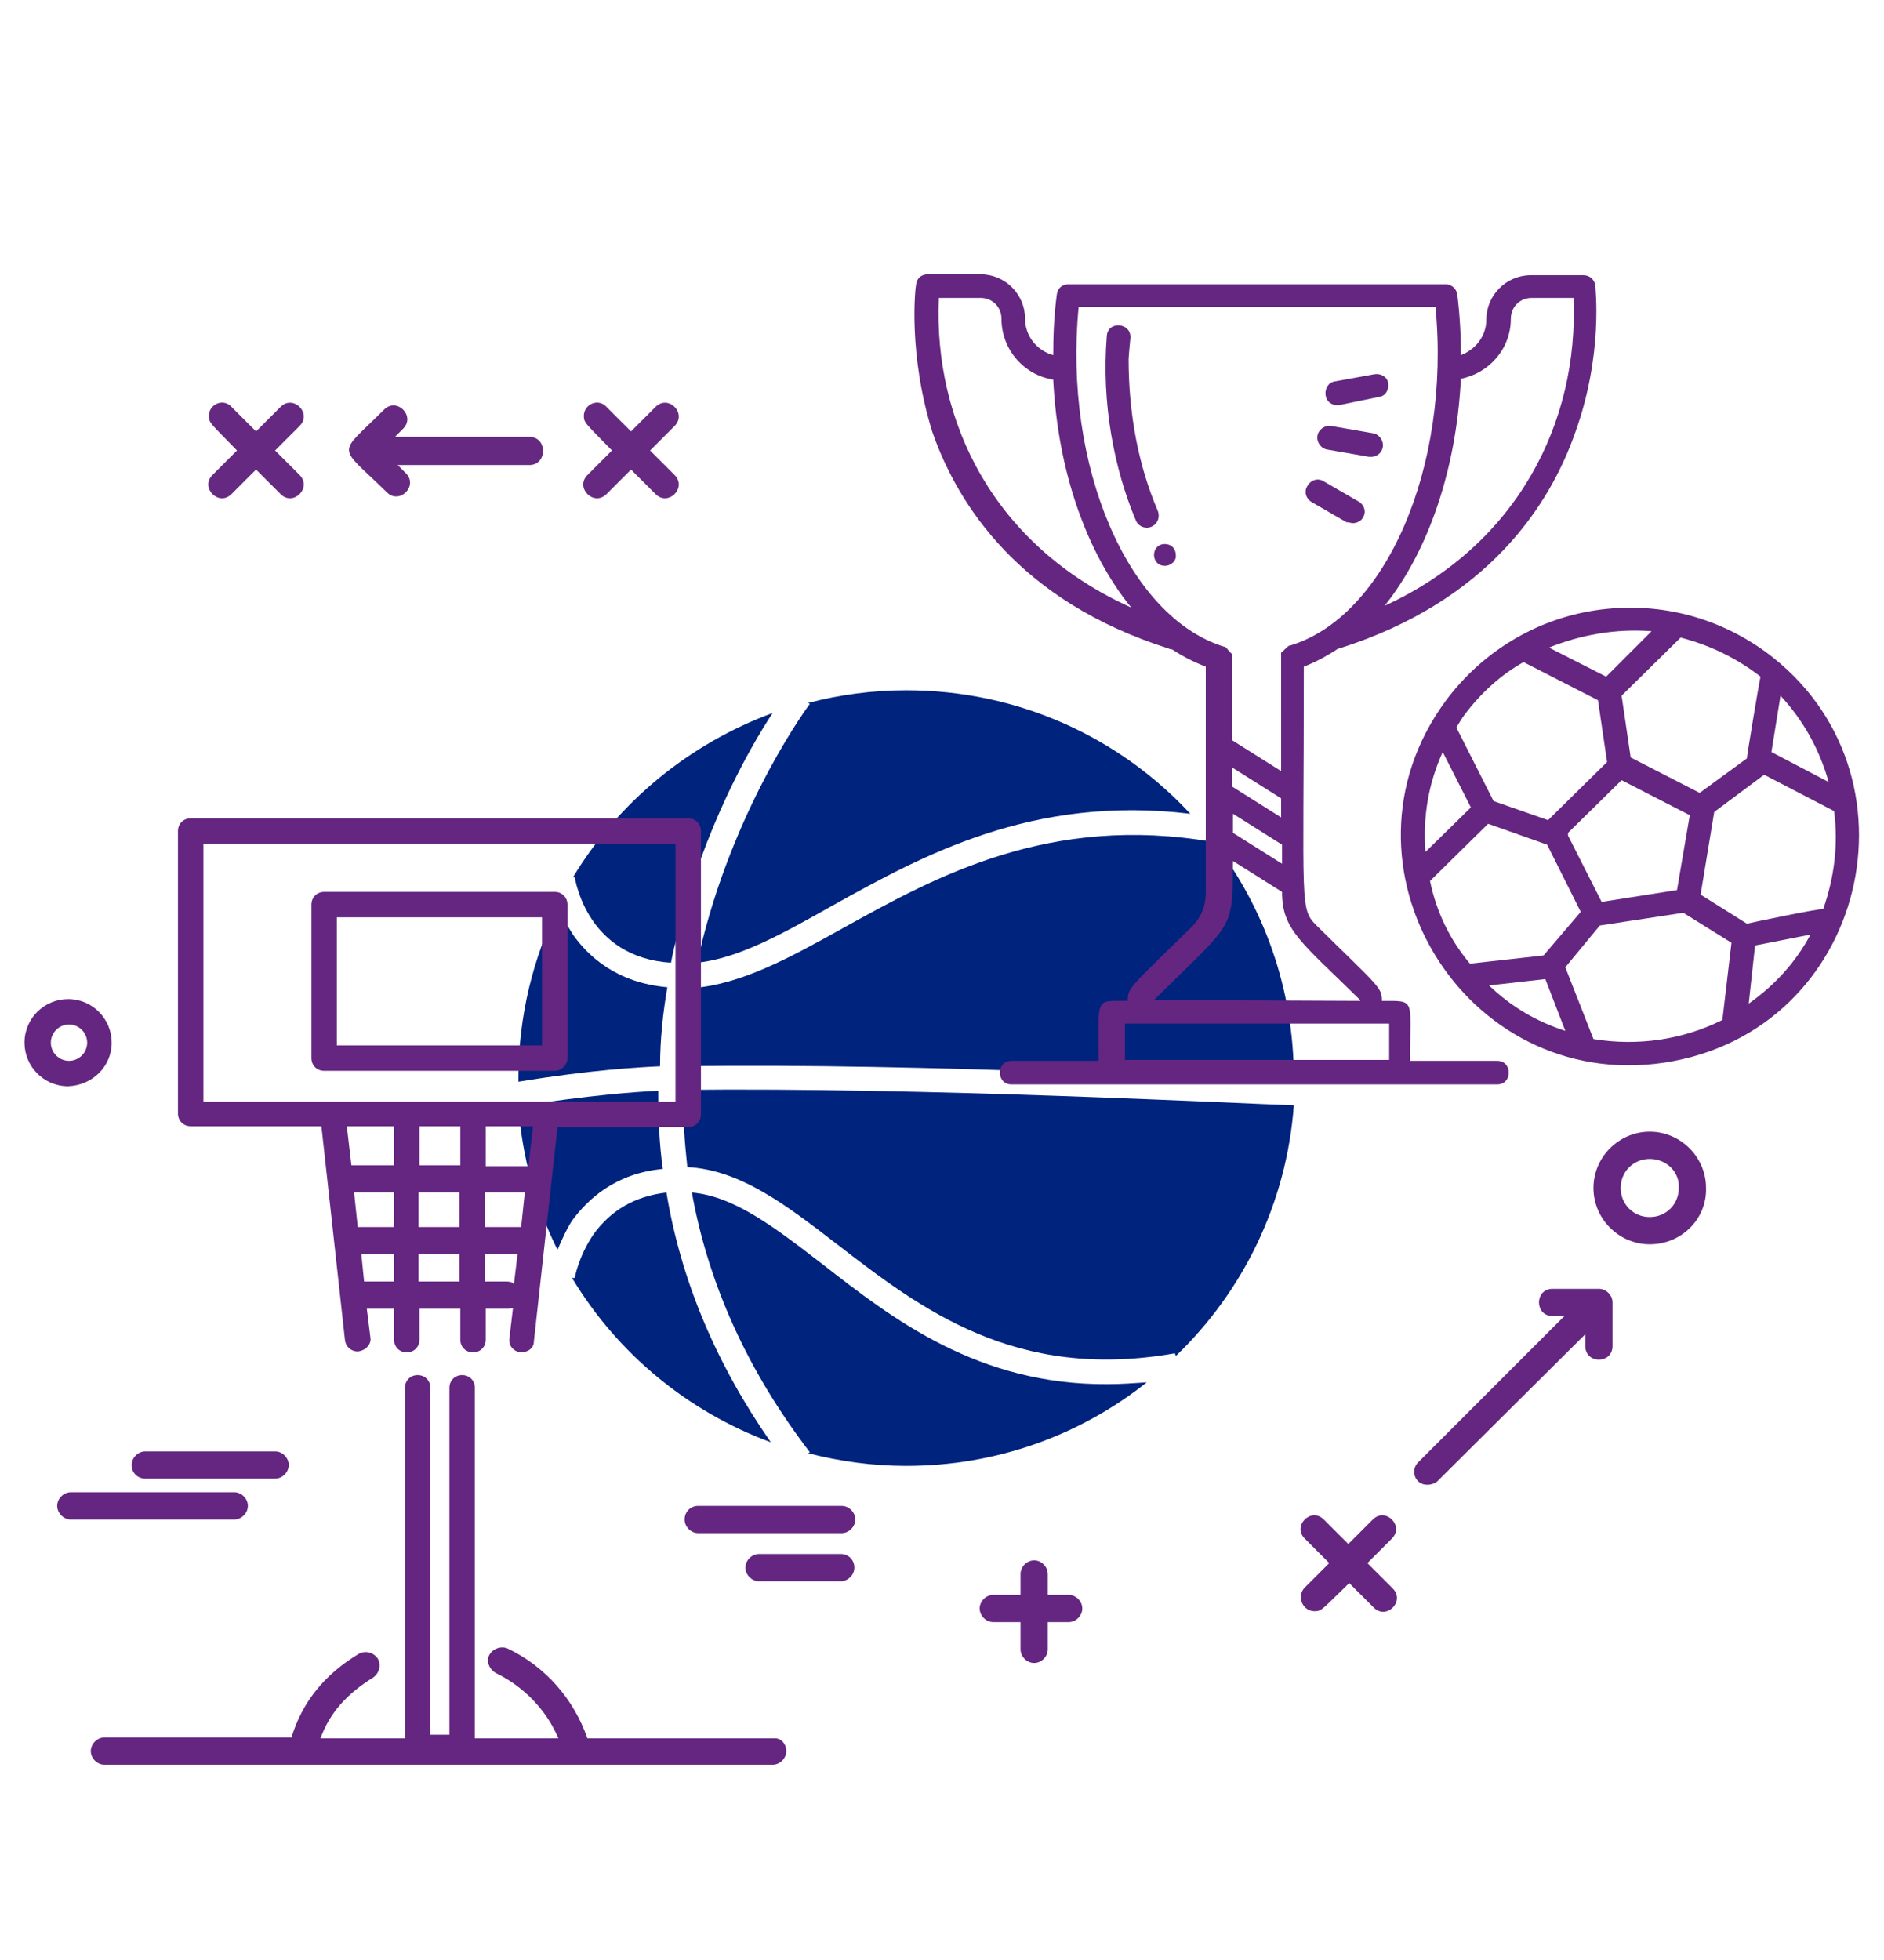
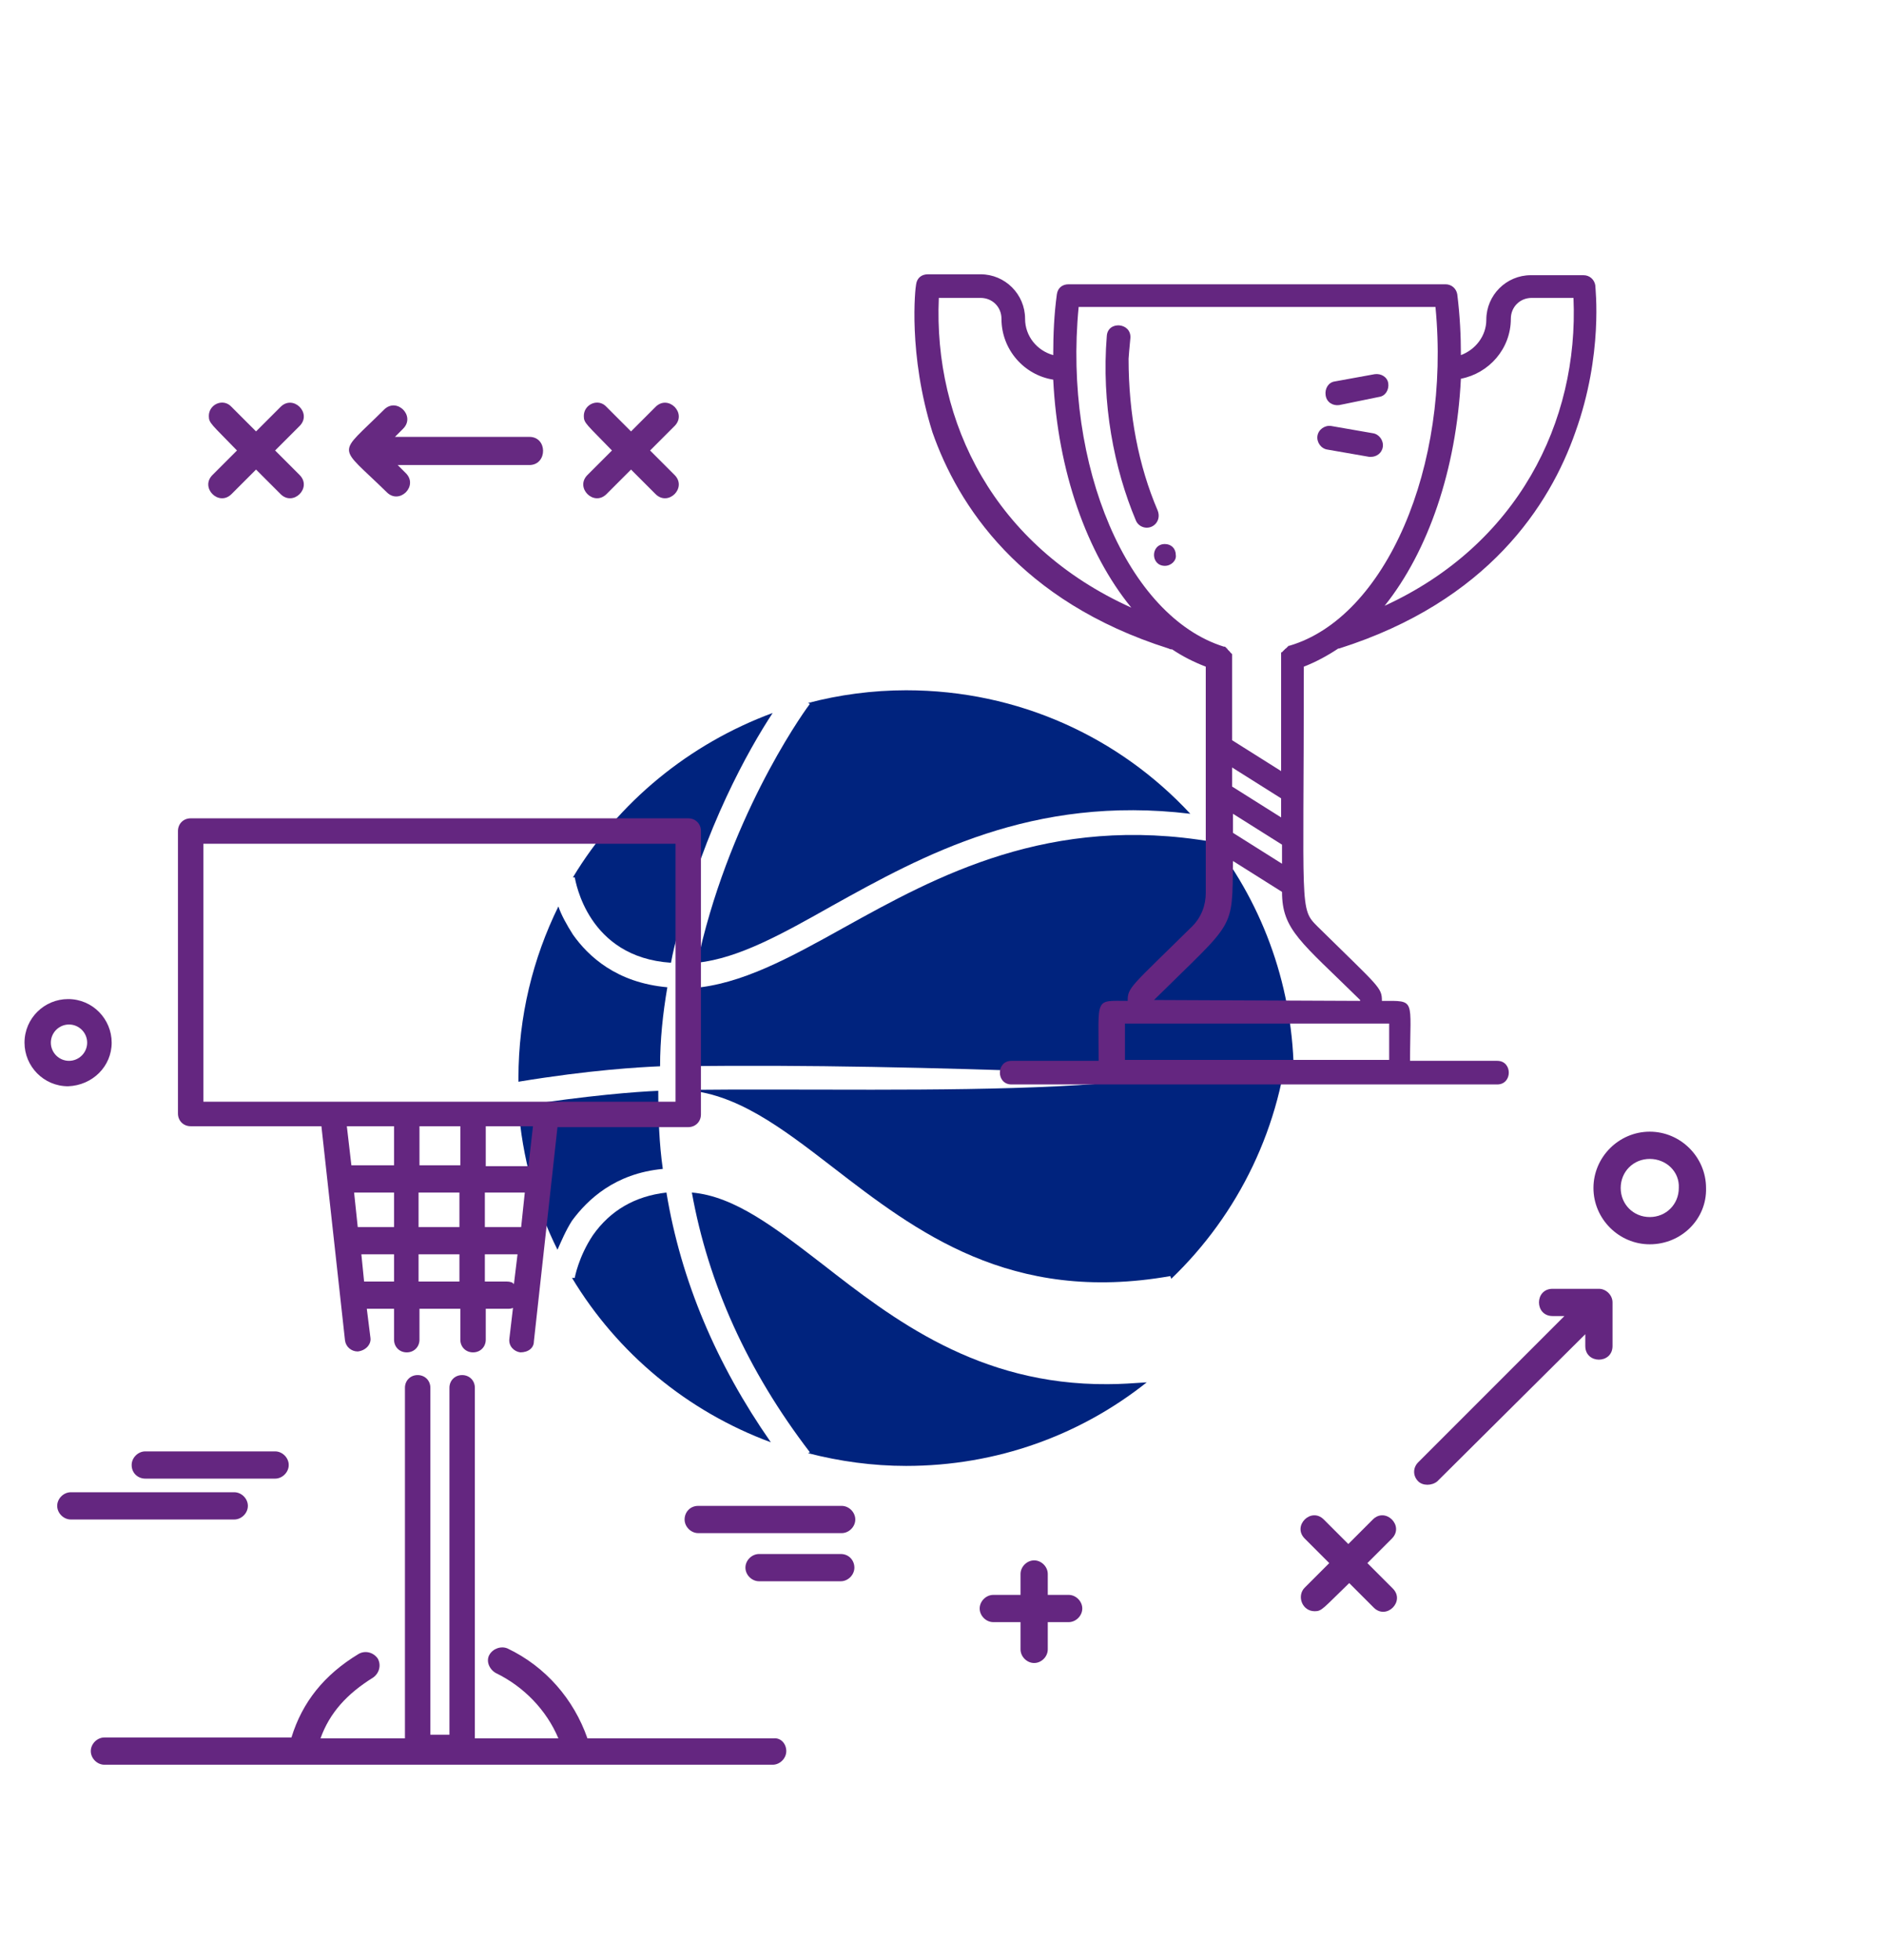
<svg xmlns="http://www.w3.org/2000/svg" xmlns:xlink="http://www.w3.org/1999/xlink" version="1.1" id="Capa_1" x="0px" y="0px" width="207.5px" height="215.8px" viewBox="0 0 207.5 215.8" style="enable-background:new 0 0 207.5 215.8;" xml:space="preserve">
  <style type="text/css">
	.st0{clip-path:url(#SVGID_2_);}
	.st1{clip-path:url(#SVGID_4_);fill:#00237E;}
	.st2{clip-path:url(#SVGID_6_);}
	.st3{clip-path:url(#SVGID_8_);fill:#FDFDFD;}
	.st4{clip-path:url(#SVGID_10_);}
	.st5{clip-path:url(#SVGID_12_);enable-background:new    ;}
	.st6{clip-path:url(#SVGID_14_);}
	.st7{clip-path:url(#SVGID_16_);}
	.st8{clip-path:url(#SVGID_18_);fill:#FDFDFD;}
	.st9{clip-path:url(#SVGID_20_);}
	.st10{clip-path:url(#SVGID_22_);fill:#FDFDFD;}
	.st11{clip-path:url(#SVGID_24_);}
	.st12{clip-path:url(#SVGID_26_);fill:#FDFDFD;}
	.st13{clip-path:url(#SVGID_28_);}
	.st14{clip-path:url(#SVGID_30_);fill:#FDFDFD;}
	.st15{clip-path:url(#SVGID_32_);}
	.st16{clip-path:url(#SVGID_34_);fill:#FDFDFD;}
	.st17{clip-path:url(#SVGID_36_);}
	.st18{clip-path:url(#SVGID_38_);fill:#FDFDFD;}
	.st19{clip-path:url(#SVGID_40_);}
	.st20{clip-path:url(#SVGID_42_);fill:#FDFDFD;}
	.st21{clip-path:url(#SVGID_44_);}
	.st22{clip-path:url(#SVGID_46_);fill:#FDFDFD;}
	.st23{clip-path:url(#SVGID_48_);}
	.st24{clip-path:url(#SVGID_50_);fill:#FDFDFD;}
	.st25{clip-path:url(#SVGID_52_);}
	.st26{clip-path:url(#SVGID_54_);fill:#FDFDFD;}
	.st27{clip-path:url(#SVGID_56_);}
	.st28{clip-path:url(#SVGID_58_);fill:#FDFDFD;}
	.st29{clip-path:url(#SVGID_60_);}
	.st30{clip-path:url(#SVGID_62_);fill:#FDFDFD;}
	.st31{clip-path:url(#SVGID_64_);}
	.st32{clip-path:url(#SVGID_66_);fill:#FDFDFD;}
	.st33{clip-path:url(#SVGID_68_);}
	.st34{clip-path:url(#SVGID_70_);fill:#FDFDFD;}
	.st35{clip-path:url(#SVGID_72_);}
	.st36{clip-path:url(#SVGID_74_);fill:#FDFDFD;}
	.st37{clip-path:url(#SVGID_76_);}
	.st38{clip-path:url(#SVGID_78_);fill:#FDFDFD;}
	.st39{clip-path:url(#SVGID_80_);}
	.st40{clip-path:url(#SVGID_82_);fill:#FDFDFD;}
	.st41{clip-path:url(#SVGID_84_);}
	.st42{clip-path:url(#SVGID_86_);fill:#FDFDFD;}
	.st43{clip-path:url(#SVGID_88_);}
	.st44{clip-path:url(#SVGID_90_);fill:#FDFDFD;}
	.st45{clip-path:url(#SVGID_92_);}
	.st46{clip-path:url(#SVGID_94_);fill:#FDFDFD;}
	.st47{clip-path:url(#SVGID_96_);}
	.st48{clip-path:url(#SVGID_98_);fill:#FDFDFD;}
	.st49{clip-path:url(#SVGID_100_);}
	.st50{clip-path:url(#SVGID_102_);fill:#FDFDFD;}
	.st51{clip-path:url(#SVGID_104_);}
	.st52{clip-path:url(#SVGID_106_);fill:#FDFDFD;}
	.st53{clip-path:url(#SVGID_108_);}
	.st54{clip-path:url(#SVGID_110_);fill:#FDFDFD;}
	.st55{clip-path:url(#SVGID_112_);}
	.st56{clip-path:url(#SVGID_114_);fill:#FDFDFD;}
	.st57{clip-path:url(#SVGID_116_);}
	.st58{clip-path:url(#SVGID_118_);fill:#FDFDFD;}
	.st59{clip-path:url(#SVGID_120_);}
	.st60{clip-path:url(#SVGID_122_);fill:#FDFDFD;}
	.st61{clip-path:url(#SVGID_124_);}
	.st62{clip-path:url(#SVGID_126_);fill:#FDFDFD;}
	.st63{clip-path:url(#SVGID_128_);}
	.st64{clip-path:url(#SVGID_130_);fill:#FDFDFD;}
	.st65{clip-path:url(#SVGID_132_);}
	.st66{clip-path:url(#SVGID_134_);fill:#FDFDFD;}
	.st67{clip-path:url(#SVGID_136_);}
	.st68{clip-path:url(#SVGID_138_);fill:#FDFDFD;}
	.st69{clip-path:url(#SVGID_140_);}
	.st70{clip-path:url(#SVGID_142_);fill:#FDFDFD;}
	.st71{clip-path:url(#SVGID_144_);}
	.st72{clip-path:url(#SVGID_146_);fill:#FDFDFD;}
	.st73{clip-path:url(#SVGID_148_);}
	.st74{clip-path:url(#SVGID_150_);fill:#FDFDFD;}
	.st75{clip-path:url(#SVGID_152_);}
	.st76{clip-path:url(#SVGID_154_);fill:#FDFDFD;}
	.st77{clip-path:url(#SVGID_156_);}
	.st78{clip-path:url(#SVGID_158_);fill:#FDFDFD;}
	.st79{clip-path:url(#SVGID_160_);}
	.st80{clip-path:url(#SVGID_162_);fill:#FDFDFD;}
	.st81{clip-path:url(#SVGID_164_);}
	.st82{clip-path:url(#SVGID_166_);fill:#FDFDFD;}
	.st83{clip-path:url(#SVGID_168_);}
	.st84{clip-path:url(#SVGID_170_);fill:#FDFDFD;}
	.st85{clip-path:url(#SVGID_172_);}
	.st86{clip-path:url(#SVGID_174_);fill:#FDFDFD;}
	.st87{clip-path:url(#SVGID_176_);}
	.st88{clip-path:url(#SVGID_178_);fill:#FDFDFD;}
	.st89{clip-path:url(#SVGID_180_);}
	.st90{clip-path:url(#SVGID_182_);fill:#FDFDFD;}
	.st91{clip-path:url(#SVGID_184_);}
	.st92{clip-path:url(#SVGID_186_);fill:#FDFDFD;}
	.st93{clip-path:url(#SVGID_188_);}
	.st94{clip-path:url(#SVGID_190_);enable-background:new    ;}
	.st95{clip-path:url(#SVGID_192_);}
	.st96{clip-path:url(#SVGID_194_);}
	.st97{clip-path:url(#SVGID_196_);fill:#FDFDFD;}
	.st98{clip-path:url(#SVGID_198_);}
	.st99{clip-path:url(#SVGID_200_);fill:#FDFDFD;}
	.st100{clip-path:url(#SVGID_202_);}
	.st101{clip-path:url(#SVGID_204_);fill:#FDFDFD;}
	.st102{clip-path:url(#SVGID_206_);}
	.st103{clip-path:url(#SVGID_208_);fill:#FDFDFD;}
	.st104{clip-path:url(#SVGID_210_);}
	.st105{clip-path:url(#SVGID_212_);fill:#FDFDFD;}
	.st106{clip-path:url(#SVGID_214_);}
	.st107{clip-path:url(#SVGID_216_);fill:#FDFDFD;}
	.st108{clip-path:url(#SVGID_218_);}
	.st109{clip-path:url(#SVGID_220_);fill:#FDFDFD;}
	.st110{clip-path:url(#SVGID_222_);}
	.st111{clip-path:url(#SVGID_224_);enable-background:new    ;}
	.st112{clip-path:url(#SVGID_226_);}
	.st113{clip-path:url(#SVGID_228_);}
	.st114{clip-path:url(#SVGID_230_);fill:#FDFDFD;}
	.st115{clip-path:url(#SVGID_232_);}
	.st116{clip-path:url(#SVGID_234_);fill:#FDFDFD;}
	.st117{clip-path:url(#SVGID_236_);}
	.st118{clip-path:url(#SVGID_238_);fill:#FDFDFD;}
	.st119{clip-path:url(#SVGID_240_);}
	.st120{clip-path:url(#SVGID_242_);fill:#FDFDFD;}
	.st121{clip-path:url(#SVGID_244_);}
	.st122{clip-path:url(#SVGID_246_);fill:#FDFDFD;}
	.st123{clip-path:url(#SVGID_248_);}
	.st124{clip-path:url(#SVGID_250_);fill:#FDFDFD;}
	.st125{clip-path:url(#SVGID_252_);}
	.st126{clip-path:url(#SVGID_254_);fill:#FDFDFD;}
	.st127{clip-path:url(#SVGID_256_);}
	.st128{clip-path:url(#SVGID_258_);fill:#FDFDFD;}
	.st129{clip-path:url(#SVGID_260_);}
	.st130{clip-path:url(#SVGID_262_);fill:#FDFDFD;}
	.st131{clip-path:url(#SVGID_264_);}
	.st132{clip-path:url(#SVGID_266_);fill:#FDFDFD;}
	.st133{clip-path:url(#SVGID_268_);}
	.st134{clip-path:url(#SVGID_270_);fill:#FDFDFD;}
	.st135{clip-path:url(#SVGID_272_);}
	.st136{clip-path:url(#SVGID_274_);fill:#FDFDFD;}
	.st137{clip-path:url(#SVGID_276_);}
	.st138{clip-path:url(#SVGID_278_);fill:#FDFDFD;}
	.st139{clip-path:url(#SVGID_280_);}
	.st140{clip-path:url(#SVGID_282_);fill:#FDFDFD;}
	.st141{clip-path:url(#SVGID_284_);}
	.st142{clip-path:url(#SVGID_286_);fill:#FDFDFD;}
	.st143{clip-path:url(#SVGID_288_);}
	.st144{clip-path:url(#SVGID_290_);fill:#FDFDFD;}
	.st145{clip-path:url(#SVGID_292_);}
	.st146{clip-path:url(#SVGID_294_);fill:#FDFDFD;}
	.st147{clip-path:url(#SVGID_296_);}
	.st148{clip-path:url(#SVGID_298_);fill:#FDFDFD;}
	.st149{clip-path:url(#SVGID_300_);}
	.st150{clip-path:url(#SVGID_302_);fill:#FDFDFD;}
	.st151{clip-path:url(#SVGID_304_);fill:#1CBEDD;}
	.st152{clip-path:url(#SVGID_304_);fill:#FFFFFF;}
	.st153{clip-path:url(#SVGID_306_);}
	.st154{clip-path:url(#SVGID_308_);enable-background:new    ;}
	.st155{clip-path:url(#SVGID_310_);}
	.st156{clip-path:url(#SVGID_312_);}
	.st157{clip-path:url(#SVGID_314_);fill:#FDFDFD;}
	.st158{clip-path:url(#SVGID_316_);}
	.st159{clip-path:url(#SVGID_318_);fill:#FDFDFD;}
	.st160{clip-path:url(#SVGID_320_);}
	.st161{clip-path:url(#SVGID_322_);fill:#FDFDFD;}
	.st162{clip-path:url(#SVGID_324_);}
	.st163{clip-path:url(#SVGID_326_);fill:#FDFDFD;}
	.st164{clip-path:url(#SVGID_328_);}
	.st165{clip-path:url(#SVGID_330_);fill:#FDFDFD;}
	.st166{clip-path:url(#SVGID_332_);}
	.st167{clip-path:url(#SVGID_334_);fill:#FDFDFD;}
	.st168{clip-path:url(#SVGID_336_);}
	.st169{clip-path:url(#SVGID_338_);fill:#FDFDFD;}
	.st170{clip-path:url(#SVGID_340_);}
	.st171{clip-path:url(#SVGID_342_);fill:#FDFDFD;}
	.st172{clip-path:url(#SVGID_344_);}
	.st173{clip-path:url(#SVGID_346_);fill:#FDFDFD;}
	.st174{clip-path:url(#SVGID_348_);}
	.st175{clip-path:url(#SVGID_350_);fill:#FDFDFD;}
	.st176{clip-path:url(#SVGID_352_);}
	.st177{clip-path:url(#SVGID_354_);fill:#FDFDFD;}
	.st178{clip-path:url(#SVGID_356_);}
	.st179{clip-path:url(#SVGID_358_);fill:#FDFDFD;}
	.st180{clip-path:url(#SVGID_360_);}
	.st181{clip-path:url(#SVGID_362_);fill:#FDFDFD;}
	.st182{clip-path:url(#SVGID_364_);}
	.st183{clip-path:url(#SVGID_366_);fill:#FDFDFD;}
	.st184{clip-path:url(#SVGID_368_);}
	.st185{clip-path:url(#SVGID_370_);fill:#FDFDFD;}
	.st186{clip-path:url(#SVGID_372_);}
	.st187{clip-path:url(#SVGID_374_);fill:#FDFDFD;}
	.st188{clip-path:url(#SVGID_376_);}
	.st189{clip-path:url(#SVGID_378_);fill:#FDFDFD;}
	.st190{clip-path:url(#SVGID_380_);}
	.st191{clip-path:url(#SVGID_382_);fill:#FDFDFD;}
	.st192{clip-path:url(#SVGID_384_);}
	.st193{clip-path:url(#SVGID_386_);fill:#FDFDFD;}
	.st194{clip-path:url(#SVGID_388_);}
	.st195{clip-path:url(#SVGID_390_);fill:#FDFDFD;}
	.st196{clip-path:url(#SVGID_392_);}
	.st197{clip-path:url(#SVGID_394_);fill:#FDFDFD;}
	.st198{clip-path:url(#SVGID_396_);}
	.st199{clip-path:url(#SVGID_398_);fill:#FDFDFD;}
	.st200{clip-path:url(#SVGID_400_);}
	.st201{clip-path:url(#SVGID_402_);fill:#FDFDFD;}
	.st202{clip-path:url(#SVGID_404_);}
	.st203{clip-path:url(#SVGID_406_);fill:#FDFDFD;}
	.st204{clip-path:url(#SVGID_408_);}
	.st205{clip-path:url(#SVGID_410_);fill:#FDFDFD;}
	.st206{clip-path:url(#SVGID_412_);}
	.st207{clip-path:url(#SVGID_414_);fill:#FDFDFD;}
	.st208{clip-path:url(#SVGID_416_);}
	.st209{clip-path:url(#SVGID_418_);fill:#FDFDFD;}
	.st210{clip-path:url(#SVGID_420_);}
	.st211{clip-path:url(#SVGID_422_);fill:#FDFDFD;}
	.st212{clip-path:url(#SVGID_424_);}
	.st213{clip-path:url(#SVGID_426_);fill:#FDFDFD;}
	.st214{clip-path:url(#SVGID_428_);}
	.st215{clip-path:url(#SVGID_430_);fill:#FDFDFD;}
	.st216{clip-path:url(#SVGID_432_);}
	.st217{clip-path:url(#SVGID_434_);fill:#FDFDFD;}
	.st218{clip-path:url(#SVGID_436_);}
	.st219{clip-path:url(#SVGID_438_);fill:#FDFDFD;}
	.st220{clip-path:url(#SVGID_440_);}
	.st221{clip-path:url(#SVGID_442_);fill:#FDFDFD;}
	.st222{clip-path:url(#SVGID_444_);}
	.st223{clip-path:url(#SVGID_446_);fill:#FDFDFD;}
	.st224{clip-path:url(#SVGID_448_);}
	.st225{clip-path:url(#SVGID_450_);fill:#FDFDFD;}
	.st226{clip-path:url(#SVGID_452_);}
	.st227{clip-path:url(#SVGID_454_);fill:#FDFDFD;}
	.st228{clip-path:url(#SVGID_456_);}
	.st229{clip-path:url(#SVGID_458_);fill:#FDFDFD;}
	.st230{clip-path:url(#SVGID_460_);}
	.st231{clip-path:url(#SVGID_462_);fill:#FDFDFD;}
	.st232{clip-path:url(#SVGID_464_);}
	.st233{clip-path:url(#SVGID_466_);fill:#FDFDFD;}
	.st234{clip-path:url(#SVGID_468_);}
	.st235{clip-path:url(#SVGID_470_);fill:#FDFDFD;}
	.st236{clip-path:url(#SVGID_472_);fill:none;stroke:#FDFDFD;stroke-width:0.543;stroke-miterlimit:10;}
	.st237{clip-path:url(#SVGID_474_);}
	.st238{clip-path:url(#SVGID_476_);fill:#FDFDFD;}
	.st239{clip-path:url(#SVGID_478_);}
	.st240{clip-path:url(#SVGID_480_);fill:#FDFDFD;}
	.st241{clip-path:url(#SVGID_482_);}
	.st242{clip-path:url(#SVGID_484_);fill:#FDFDFD;}
	.st243{clip-path:url(#SVGID_486_);}
	.st244{clip-path:url(#SVGID_488_);fill:#FDFDFD;}
	.st245{clip-path:url(#SVGID_490_);}
	.st246{clip-path:url(#SVGID_492_);fill:#FDFDFD;}
	.st247{clip-path:url(#SVGID_494_);}
	.st248{clip-path:url(#SVGID_496_);fill:#FDFDFD;}
	.st249{clip-path:url(#SVGID_498_);}
	.st250{clip-path:url(#SVGID_500_);fill:#FDFDFD;}
	.st251{clip-path:url(#SVGID_502_);}
	.st252{clip-path:url(#SVGID_504_);fill:#FDFDFD;}
	.st253{clip-path:url(#SVGID_506_);}
	.st254{clip-path:url(#SVGID_508_);fill:#FDFDFD;}
	.st255{clip-path:url(#SVGID_510_);}
	.st256{clip-path:url(#SVGID_512_);fill:#FDFDFD;}
	.st257{clip-path:url(#SVGID_514_);}
	.st258{clip-path:url(#SVGID_516_);fill:#FDFDFD;}
	.st259{clip-path:url(#SVGID_518_);}
	.st260{clip-path:url(#SVGID_520_);fill:#FDFDFD;}
	.st261{clip-path:url(#SVGID_522_);}
	.st262{clip-path:url(#SVGID_524_);fill:#FDFDFD;}
	.st263{clip-path:url(#SVGID_526_);}
	.st264{clip-path:url(#SVGID_528_);fill:#FDFDFD;}
	.st265{clip-path:url(#SVGID_530_);}
	.st266{clip-path:url(#SVGID_532_);fill:#FDFDFD;}
	.st267{clip-path:url(#SVGID_534_);}
	.st268{clip-path:url(#SVGID_536_);fill:#FDFDFD;}
	.st269{clip-path:url(#SVGID_538_);}
	.st270{clip-path:url(#SVGID_540_);fill:#FDFDFD;}
	.st271{clip-path:url(#SVGID_542_);}
	.st272{clip-path:url(#SVGID_544_);fill:#FDFDFD;}
	.st273{clip-path:url(#SVGID_546_);}
	.st274{clip-path:url(#SVGID_548_);fill:#FDFDFD;}
	.st275{clip-path:url(#SVGID_550_);}
	.st276{clip-path:url(#SVGID_552_);fill:#FDFDFD;}
	.st277{clip-path:url(#SVGID_554_);}
	.st278{clip-path:url(#SVGID_556_);fill:#FDFDFD;}
	.st279{clip-path:url(#SVGID_558_);}
	.st280{clip-path:url(#SVGID_560_);fill:#FDFDFD;}
	.st281{clip-path:url(#SVGID_562_);}
	.st282{clip-path:url(#SVGID_564_);fill:#FDFDFD;}
	.st283{clip-path:url(#SVGID_566_);}
	.st284{clip-path:url(#SVGID_568_);fill:#FDFDFD;}
	.st285{clip-path:url(#SVGID_570_);}
	.st286{clip-path:url(#SVGID_572_);fill:#FDFDFD;}
	.st287{clip-path:url(#SVGID_574_);}
	.st288{clip-path:url(#SVGID_576_);fill:#FDFDFD;}
	.st289{clip-path:url(#SVGID_578_);}
	.st290{clip-path:url(#SVGID_580_);fill:#FDFDFD;}
	.st291{clip-path:url(#SVGID_582_);}
	.st292{clip-path:url(#SVGID_584_);fill:#FDFDFD;}
	.st293{clip-path:url(#SVGID_586_);}
	.st294{clip-path:url(#SVGID_588_);fill:#FDFDFD;}
	.st295{clip-path:url(#SVGID_590_);}
	.st296{clip-path:url(#SVGID_592_);fill:#FDFDFD;}
	.st297{clip-path:url(#SVGID_594_);}
	.st298{clip-path:url(#SVGID_596_);fill:#FDFDFD;}
	.st299{clip-path:url(#SVGID_598_);}
	.st300{clip-path:url(#SVGID_600_);fill:#FDFDFD;}
	.st301{clip-path:url(#SVGID_602_);}
	.st302{clip-path:url(#SVGID_604_);fill:#FDFDFD;}
	.st303{clip-path:url(#SVGID_606_);}
	.st304{clip-path:url(#SVGID_608_);fill:#FDFDFD;}
	.st305{clip-path:url(#SVGID_610_);}
	.st306{clip-path:url(#SVGID_612_);enable-background:new    ;}
	.st307{clip-path:url(#SVGID_614_);}
	.st308{clip-path:url(#SVGID_616_);fill:none;stroke:#FDFDFD;stroke-width:0.543;stroke-miterlimit:10;}
	.st309{clip-path:url(#SVGID_618_);}
	.st310{clip-path:url(#SVGID_620_);fill:#FDFDFD;}
	.st311{clip-path:url(#SVGID_622_);}
	.st312{clip-path:url(#SVGID_624_);fill:#FDFDFD;}
	.st313{clip-path:url(#SVGID_626_);}
	.st314{clip-path:url(#SVGID_628_);fill:#FDFDFD;}
	.st315{clip-path:url(#SVGID_630_);}
	.st316{clip-path:url(#SVGID_632_);fill:#FDFDFD;}
	.st317{clip-path:url(#SVGID_634_);}
	.st318{clip-path:url(#SVGID_636_);fill:#FDFDFD;}
	.st319{clip-path:url(#SVGID_638_);}
	.st320{clip-path:url(#SVGID_640_);fill:#FDFDFD;}
	.st321{clip-path:url(#SVGID_642_);}
	.st322{clip-path:url(#SVGID_644_);fill:#FDFDFD;}
	.st323{clip-path:url(#SVGID_646_);}
	.st324{clip-path:url(#SVGID_648_);fill:#FDFDFD;}
	.st325{clip-path:url(#SVGID_650_);}
	.st326{clip-path:url(#SVGID_652_);fill:#FDFDFD;}
	.st327{clip-path:url(#SVGID_654_);}
	.st328{clip-path:url(#SVGID_656_);fill:#FDFDFD;}
	.st329{clip-path:url(#SVGID_658_);}
	.st330{clip-path:url(#SVGID_660_);fill:#FDFDFD;}
	.st331{clip-path:url(#SVGID_662_);}
	.st332{clip-path:url(#SVGID_664_);fill:#FDFDFD;}
	.st333{clip-path:url(#SVGID_666_);}
	.st334{clip-path:url(#SVGID_668_);fill:#FDFDFD;}
	.st335{clip-path:url(#SVGID_670_);}
	.st336{clip-path:url(#SVGID_672_);fill:#FDFDFD;}
	.st337{clip-path:url(#SVGID_674_);}
	.st338{clip-path:url(#SVGID_676_);fill:#FDFDFD;}
	.st339{clip-path:url(#SVGID_678_);}
	.st340{clip-path:url(#SVGID_680_);fill:#FDFDFD;}
	.st341{clip-path:url(#SVGID_682_);}
	.st342{clip-path:url(#SVGID_684_);fill:#FDFDFD;}
	.st343{clip-path:url(#SVGID_686_);}
	.st344{clip-path:url(#SVGID_688_);fill:#FDFDFD;}
	.st345{clip-path:url(#SVGID_690_);}
	.st346{clip-path:url(#SVGID_692_);fill:#FDFDFD;}
	.st347{clip-path:url(#SVGID_694_);}
	.st348{clip-path:url(#SVGID_696_);fill:#FDFDFD;}
	.st349{clip-path:url(#SVGID_698_);}
	.st350{clip-path:url(#SVGID_700_);fill:#FDFDFD;}
	.st351{clip-path:url(#SVGID_702_);}
	.st352{clip-path:url(#SVGID_704_);fill:#FDFDFD;}
	.st353{clip-path:url(#SVGID_706_);}
	.st354{clip-path:url(#SVGID_708_);fill:#FDFDFD;}
	.st355{clip-path:url(#SVGID_710_);}
	.st356{clip-path:url(#SVGID_712_);fill:#FDFDFD;}
	.st357{clip-path:url(#SVGID_714_);}
	.st358{clip-path:url(#SVGID_716_);fill:#FDFDFD;}
	.st359{clip-path:url(#SVGID_718_);}
	.st360{clip-path:url(#SVGID_720_);fill:#FDFDFD;}
	.st361{clip-path:url(#SVGID_722_);}
	.st362{clip-path:url(#SVGID_724_);fill:#FDFDFD;}
	.st363{clip-path:url(#SVGID_726_);}
	.st364{clip-path:url(#SVGID_728_);fill:#FDFDFD;}
	.st365{clip-path:url(#SVGID_730_);}
	.st366{clip-path:url(#SVGID_732_);fill:#FDFDFD;}
	.st367{clip-path:url(#SVGID_734_);}
	.st368{clip-path:url(#SVGID_736_);fill:#FDFDFD;}
	.st369{clip-path:url(#SVGID_738_);}
	.st370{clip-path:url(#SVGID_740_);fill:#FDFDFD;}
	.st371{clip-path:url(#SVGID_742_);fill:#FFFFFF;}
	.st372{clip-path:url(#SVGID_744_);}
	.st373{clip-path:url(#SVGID_746_);fill:#C50B1E;}
	.st374{clip-path:url(#SVGID_748_);}
	.st375{clip-path:url(#SVGID_750_);fill:#C50B1E;}
	.st376{clip-path:url(#SVGID_752_);}
	.st377{clip-path:url(#SVGID_754_);fill:#FFC300;}
	.st378{clip-path:url(#SVGID_756_);}
	.st379{clip-path:url(#SVGID_758_);fill:none;stroke:#FFFFFF;stroke-width:2;stroke-miterlimit:10;}
	.st380{clip-path:url(#SVGID_760_);}
	.st381{clip-path:url(#SVGID_762_);fill:#FFFFFF;}
	.st382{clip-path:url(#SVGID_764_);}
	.st383{clip-path:url(#SVGID_766_);fill:#FFFFFF;}
	.st384{clip-path:url(#SVGID_768_);}
	.st385{clip-path:url(#SVGID_770_);fill:#FFFFFF;}
	.st386{clip-path:url(#SVGID_772_);}
	.st387{clip-path:url(#SVGID_774_);fill:#FFFFFF;}
	.st388{clip-path:url(#SVGID_776_);}
	.st389{clip-path:url(#SVGID_778_);fill:#FFFFFF;}
	.st390{clip-path:url(#SVGID_780_);}
	.st391{clip-path:url(#SVGID_782_);enable-background:new    ;}
	.st392{clip-path:url(#SVGID_784_);}
	.st393{clip-path:url(#SVGID_786_);}
	.st394{clip-path:url(#SVGID_788_);fill:#FFFFFF;}
	.st395{clip-path:url(#SVGID_790_);}
	.st396{clip-path:url(#SVGID_792_);enable-background:new    ;}
	.st397{clip-path:url(#SVGID_794_);}
	.st398{clip-path:url(#SVGID_796_);}
	.st399{clip-path:url(#SVGID_798_);fill:#FFFFFF;}
	.st400{clip-path:url(#SVGID_800_);}
	.st401{clip-path:url(#SVGID_802_);fill:#FFFFFF;}
	.st402{clip-path:url(#SVGID_804_);}
	.st403{clip-path:url(#SVGID_806_);fill:#FFFFFF;}
	.st404{clip-path:url(#SVGID_808_);}
	.st405{clip-path:url(#SVGID_810_);fill:#FFFFFF;}
	.st406{clip-path:url(#SVGID_812_);}
	.st407{clip-path:url(#SVGID_814_);fill:#FFFFFF;}
	.st408{clip-path:url(#SVGID_816_);}
	.st409{clip-path:url(#SVGID_818_);fill:#FFFFFF;}
	.st410{clip-path:url(#SVGID_820_);}
	.st411{clip-path:url(#SVGID_822_);fill:#FFFFFF;}
	.st412{clip-path:url(#SVGID_824_);}
	.st413{clip-path:url(#SVGID_826_);fill:#FFFFFF;}
	.st414{clip-path:url(#SVGID_828_);}
	.st415{clip-path:url(#SVGID_830_);fill:#FFFFFF;}
	.st416{clip-path:url(#SVGID_832_);}
	.st417{clip-path:url(#SVGID_834_);fill:#FFFFFF;}
	.st418{clip-path:url(#SVGID_836_);}
	.st419{clip-path:url(#SVGID_838_);fill:#FFFFFF;}
	.st420{clip-path:url(#SVGID_840_);}
	.st421{clip-path:url(#SVGID_842_);fill:#FFFFFF;}
	.st422{clip-path:url(#SVGID_844_);}
	.st423{clip-path:url(#SVGID_846_);fill:#FFFFFF;}
	.st424{clip-path:url(#SVGID_848_);}
	.st425{clip-path:url(#SVGID_850_);fill:#FFFFFF;}
	.st426{clip-path:url(#SVGID_852_);}
	.st427{clip-path:url(#SVGID_854_);fill:#FFFFFF;}
	.st428{clip-path:url(#SVGID_856_);}
	.st429{clip-path:url(#SVGID_858_);fill:#FFFFFF;}
	.st430{clip-path:url(#SVGID_860_);}
	.st431{clip-path:url(#SVGID_862_);fill:#FFFFFF;}
	.st432{clip-path:url(#SVGID_864_);}
	.st433{clip-path:url(#SVGID_866_);fill:#FFFFFF;}
	.st434{clip-path:url(#SVGID_868_);}
	.st435{clip-path:url(#SVGID_870_);fill:#FFFFFF;}
	.st436{clip-path:url(#SVGID_872_);}
	.st437{clip-path:url(#SVGID_874_);enable-background:new    ;}
	.st438{clip-path:url(#SVGID_876_);}
	.st439{clip-path:url(#SVGID_878_);}
	.st440{clip-path:url(#SVGID_880_);fill:#FFFFFF;}
	.st441{clip-path:url(#SVGID_882_);}
	.st442{clip-path:url(#SVGID_884_);fill:#FFFFFF;}
	.st443{clip-path:url(#SVGID_886_);}
	.st444{clip-path:url(#SVGID_888_);fill:#FFFFFF;}
	.st445{clip-path:url(#SVGID_890_);}
	.st446{clip-path:url(#SVGID_892_);fill:#FFFFFF;}
	.st447{clip-path:url(#SVGID_894_);}
	.st448{clip-path:url(#SVGID_896_);fill:#FFFFFF;}
	.st449{clip-path:url(#SVGID_898_);}
	.st450{clip-path:url(#SVGID_900_);fill:#FFFFFF;}
	.st451{clip-path:url(#SVGID_902_);}
	.st452{clip-path:url(#SVGID_904_);fill:#FFFFFF;}
	.st453{clip-path:url(#SVGID_906_);}
	.st454{clip-path:url(#SVGID_908_);fill:#FFFFFF;}
	.st455{clip-path:url(#SVGID_910_);}
	.st456{clip-path:url(#SVGID_912_);fill:#FFFFFF;}
	.st457{clip-path:url(#SVGID_914_);}
	.st458{clip-path:url(#SVGID_916_);fill:#FFFFFF;}
	.st459{clip-path:url(#SVGID_918_);}
	.st460{clip-path:url(#SVGID_920_);fill:#FFFFFF;}
	.st461{clip-path:url(#SVGID_922_);}
	.st462{clip-path:url(#SVGID_924_);fill:#FFFFFF;}
	.st463{clip-path:url(#SVGID_926_);}
	.st464{clip-path:url(#SVGID_928_);fill:#FFFFFF;}
	.st465{clip-path:url(#SVGID_930_);}
	.st466{clip-path:url(#SVGID_932_);fill:#FFFFFF;}
	.st467{clip-path:url(#SVGID_934_);}
	.st468{clip-path:url(#SVGID_936_);fill:#FFFFFF;}
	.st469{clip-path:url(#SVGID_938_);}
	.st470{clip-path:url(#SVGID_940_);fill:#FFFFFF;}
	.st471{clip-path:url(#SVGID_942_);}
	.st472{clip-path:url(#SVGID_944_);fill:#FFFFFF;}
	.st473{clip-path:url(#SVGID_946_);}
	.st474{clip-path:url(#SVGID_948_);fill:#FFFFFF;}
	.st475{clip-path:url(#SVGID_950_);}
	.st476{clip-path:url(#SVGID_952_);fill:#FFFFFF;}
	.st477{clip-path:url(#SVGID_954_);}
	.st478{clip-path:url(#SVGID_956_);fill:#00237E;}
	.st479{clip-path:url(#SVGID_958_);}
	.st480{clip-path:url(#SVGID_960_);fill:#E61B79;}
	.st481{clip-path:url(#SVGID_962_);}
	.st482{clip-path:url(#SVGID_964_);fill:#E61B79;}
	.st483{clip-path:url(#SVGID_966_);}
	.st484{clip-path:url(#SVGID_968_);fill:#E61B79;}
	.st485{clip-path:url(#SVGID_970_);}
	.st486{clip-path:url(#SVGID_972_);fill:#E61B79;}
	.st487{clip-path:url(#SVGID_974_);}
	.st488{clip-path:url(#SVGID_976_);fill:#E61B79;}
	.st489{clip-path:url(#SVGID_978_);}
	.st490{clip-path:url(#SVGID_980_);fill:#E61B79;}
	.st491{clip-path:url(#SVGID_982_);}
	.st492{clip-path:url(#SVGID_984_);fill:#E61B79;}
	.st493{clip-path:url(#SVGID_986_);}
	.st494{clip-path:url(#SVGID_988_);fill:#E61B79;}
	.st495{clip-path:url(#SVGID_990_);}
	.st496{clip-path:url(#SVGID_992_);fill:#E61B79;}
	.st497{clip-path:url(#SVGID_994_);}
	.st498{clip-path:url(#SVGID_996_);fill:#E61B79;}
	.st499{clip-path:url(#SVGID_998_);}
	.st500{clip-path:url(#SVGID_1000_);fill:#E61B79;}
	.st501{clip-path:url(#SVGID_1002_);}
	.st502{clip-path:url(#SVGID_1004_);fill:#E61B79;}
	.st503{clip-path:url(#SVGID_1006_);}
	.st504{clip-path:url(#SVGID_1008_);fill:#E61B79;}
	.st505{clip-path:url(#SVGID_1010_);}
	.st506{clip-path:url(#SVGID_1012_);fill:#E61B79;}
	.st507{clip-path:url(#SVGID_1014_);fill:none;stroke:#E61B79;stroke-width:1.074;stroke-miterlimit:10;}
	.st508{clip-path:url(#SVGID_1016_);}
	.st509{clip-path:url(#SVGID_1018_);fill:#E61B79;}
	.st510{clip-path:url(#SVGID_1020_);}
	.st511{clip-path:url(#SVGID_1022_);fill:#E61B79;}
	.st512{clip-path:url(#SVGID_1024_);}
	.st513{clip-path:url(#SVGID_1026_);fill:#E61B79;}
	.st514{clip-path:url(#SVGID_1028_);fill:none;stroke:#E61B79;stroke-width:1.074;stroke-miterlimit:10;}
	.st515{clip-path:url(#SVGID_1030_);}
	.st516{clip-path:url(#SVGID_1032_);fill:#E61B79;}
	.st517{clip-path:url(#SVGID_1034_);fill:none;stroke:#E61B79;stroke-width:1.074;stroke-miterlimit:10;}
	.st518{clip-path:url(#SVGID_1036_);}
	.st519{clip-path:url(#SVGID_1038_);fill:#E61B79;}
	.st520{clip-path:url(#SVGID_1040_);fill:none;stroke:#E61B79;stroke-width:1.074;stroke-miterlimit:10;}
	.st521{clip-path:url(#SVGID_1042_);}
	.st522{clip-path:url(#SVGID_1044_);fill:#E61B79;}
	.st523{clip-path:url(#SVGID_1046_);fill:none;stroke:#E61B79;stroke-width:1.074;stroke-miterlimit:10;}
	.st524{clip-path:url(#SVGID_1048_);}
	.st525{clip-path:url(#SVGID_1050_);fill:#E61B79;}
	.st526{clip-path:url(#SVGID_1052_);fill:none;stroke:#E61B79;stroke-width:1.074;stroke-miterlimit:10;}
	.st527{clip-path:url(#SVGID_1054_);}
	.st528{clip-path:url(#SVGID_1056_);fill:#E61B79;}
	.st529{clip-path:url(#SVGID_1058_);fill:none;stroke:#E61B79;stroke-width:1.074;stroke-miterlimit:10;}
	.st530{clip-path:url(#SVGID_1060_);}
	.st531{clip-path:url(#SVGID_1062_);fill:#E61B79;}
	.st532{clip-path:url(#SVGID_1064_);fill:none;stroke:#E61B79;stroke-width:1.074;stroke-miterlimit:10;}
	.st533{clip-path:url(#SVGID_1066_);}
	.st534{clip-path:url(#SVGID_1068_);fill:#E61B79;}
	.st535{clip-path:url(#SVGID_1070_);fill:none;stroke:#E61B79;stroke-width:1.074;stroke-miterlimit:10;}
	.st536{clip-path:url(#SVGID_1072_);}
	.st537{clip-path:url(#SVGID_1074_);fill:#E61B79;}
	.st538{clip-path:url(#SVGID_1076_);fill:none;stroke:#E61B79;stroke-width:1.074;stroke-miterlimit:10;}
	.st539{clip-path:url(#SVGID_1078_);}
	.st540{clip-path:url(#SVGID_1080_);fill:#E61B79;}
	.st541{clip-path:url(#SVGID_1082_);fill:none;stroke:#E61B79;stroke-width:1.074;stroke-miterlimit:10;}
	.st542{clip-path:url(#SVGID_1084_);}
	.st543{clip-path:url(#SVGID_1086_);fill:#E61B79;}
	.st544{clip-path:url(#SVGID_1088_);fill:none;stroke:#E61B79;stroke-width:1.074;stroke-miterlimit:10;}
	.st545{clip-path:url(#SVGID_1090_);}
	.st546{clip-path:url(#SVGID_1092_);fill:#E61B79;}
	.st547{clip-path:url(#SVGID_1094_);fill:none;stroke:#E61B79;stroke-width:1.074;stroke-miterlimit:10;}
	.st548{clip-path:url(#SVGID_1096_);}
	.st549{clip-path:url(#SVGID_1098_);fill:#E61B79;}
	.st550{clip-path:url(#SVGID_1100_);fill:none;stroke:#E61B79;stroke-width:1.074;stroke-miterlimit:10;}
	.st551{clip-path:url(#SVGID_1102_);}
	.st552{clip-path:url(#SVGID_1104_);fill:#FDFDFD;}
	.st553{clip-path:url(#SVGID_1106_);}
	.st554{clip-path:url(#SVGID_1108_);fill:#E4E5E6;}
	.st555{clip-path:url(#SVGID_1110_);}
	.st556{clip-path:url(#SVGID_1112_);fill:#E61B79;}
	.st557{clip-path:url(#SVGID_1114_);}
	.st558{clip-path:url(#SVGID_1116_);fill:#E61B79;}
	.st559{clip-path:url(#SVGID_1118_);}
	.st560{clip-path:url(#SVGID_1120_);fill:#E61B79;}
	.st561{clip-path:url(#SVGID_1122_);}
	.st562{clip-path:url(#SVGID_1124_);fill:#E61B79;}
	.st563{clip-path:url(#SVGID_1126_);}
	.st564{clip-path:url(#SVGID_1128_);fill:#E61B79;}
	.st565{clip-path:url(#SVGID_1130_);}
	.st566{clip-path:url(#SVGID_1132_);fill:#E61B79;}
	.st567{clip-path:url(#SVGID_1134_);}
	.st568{clip-path:url(#SVGID_1136_);fill:#E61B79;}
	.st569{clip-path:url(#SVGID_1138_);}
	.st570{clip-path:url(#SVGID_1140_);fill:#E61B79;}
	.st571{clip-path:url(#SVGID_1142_);}
	.st572{clip-path:url(#SVGID_1144_);fill:#E61B79;}
	.st573{clip-path:url(#SVGID_1146_);}
	.st574{clip-path:url(#SVGID_1148_);fill:#E61B79;}
	.st575{clip-path:url(#SVGID_1150_);}
	.st576{clip-path:url(#SVGID_1152_);fill:#E61B79;}
	.st577{clip-path:url(#SVGID_1154_);}
	.st578{clip-path:url(#SVGID_1156_);fill:#E61B79;}
	.st579{clip-path:url(#SVGID_1158_);}
	.st580{clip-path:url(#SVGID_1160_);fill:#E61B79;}
	.st581{clip-path:url(#SVGID_1162_);}
	.st582{clip-path:url(#SVGID_1164_);fill:#E61B79;}
	.st583{clip-path:url(#SVGID_1166_);}
	.st584{clip-path:url(#SVGID_1168_);fill:#E61B79;}
	.st585{clip-path:url(#SVGID_1170_);fill:none;stroke:#E61B79;stroke-width:1.074;stroke-miterlimit:10;}
	.st586{clip-path:url(#SVGID_1172_);}
	.st587{clip-path:url(#SVGID_1174_);fill:#E61B79;}
	.st588{clip-path:url(#SVGID_1176_);fill:none;stroke:#E61B79;stroke-width:1.074;stroke-miterlimit:10;}
	.st589{clip-path:url(#SVGID_1178_);}
	.st590{clip-path:url(#SVGID_1180_);fill:#E61B79;}
	.st591{clip-path:url(#SVGID_1182_);fill:none;stroke:#E61B79;stroke-width:1.074;stroke-miterlimit:10;}
	.st592{clip-path:url(#SVGID_1184_);}
	.st593{clip-path:url(#SVGID_1186_);fill:#E61B79;}
	.st594{clip-path:url(#SVGID_1188_);fill:none;stroke:#E61B79;stroke-width:1.074;stroke-miterlimit:10;}
	.st595{clip-path:url(#SVGID_1190_);}
	.st596{clip-path:url(#SVGID_1192_);fill:#E61B79;}
	.st597{clip-path:url(#SVGID_1194_);fill:none;stroke:#E61B79;stroke-width:1.074;stroke-miterlimit:10;}
	.st598{clip-path:url(#SVGID_1196_);}
	.st599{clip-path:url(#SVGID_1198_);fill:#E61B79;}
	.st600{clip-path:url(#SVGID_1200_);fill:none;stroke:#E61B79;stroke-width:1.074;stroke-miterlimit:10;}
	.st601{clip-path:url(#SVGID_1202_);}
	.st602{clip-path:url(#SVGID_1204_);fill:#E61B79;}
	.st603{clip-path:url(#SVGID_1206_);fill:none;stroke:#E61B79;stroke-width:1.074;stroke-miterlimit:10;}
	.st604{clip-path:url(#SVGID_1208_);}
	.st605{clip-path:url(#SVGID_1210_);fill:#E61B79;}
	.st606{clip-path:url(#SVGID_1212_);fill:none;stroke:#E61B79;stroke-width:1.074;stroke-miterlimit:10;}
	.st607{clip-path:url(#SVGID_1214_);}
	.st608{clip-path:url(#SVGID_1216_);fill:#E61B79;}
	.st609{clip-path:url(#SVGID_1218_);fill:none;stroke:#E61B79;stroke-width:1.074;stroke-miterlimit:10;}
	.st610{clip-path:url(#SVGID_1220_);}
	.st611{clip-path:url(#SVGID_1222_);fill:#E61B79;}
	.st612{clip-path:url(#SVGID_1224_);fill:none;stroke:#E61B79;stroke-width:1.074;stroke-miterlimit:10;}
	.st613{clip-path:url(#SVGID_1226_);}
	.st614{clip-path:url(#SVGID_1228_);fill:#E61B79;}
	.st615{clip-path:url(#SVGID_1230_);fill:none;stroke:#E61B79;stroke-width:1.074;stroke-miterlimit:10;}
	.st616{clip-path:url(#SVGID_1232_);}
	.st617{clip-path:url(#SVGID_1234_);fill:#E61B79;}
	.st618{clip-path:url(#SVGID_1236_);fill:none;stroke:#E61B79;stroke-width:1.074;stroke-miterlimit:10;}
	.st619{clip-path:url(#SVGID_1238_);}
	.st620{clip-path:url(#SVGID_1240_);fill:#E61B79;}
	.st621{clip-path:url(#SVGID_1242_);fill:none;stroke:#E61B79;stroke-width:1.074;stroke-miterlimit:10;}
	.st622{clip-path:url(#SVGID_1244_);}
	.st623{clip-path:url(#SVGID_1246_);fill:#E61B79;}
	.st624{clip-path:url(#SVGID_1248_);fill:none;stroke:#E61B79;stroke-width:1.074;stroke-miterlimit:10;}
	.st625{clip-path:url(#SVGID_1250_);}
	.st626{clip-path:url(#SVGID_1252_);fill:#E61B79;}
	.st627{clip-path:url(#SVGID_1254_);fill:none;stroke:#E61B79;stroke-width:1.074;stroke-miterlimit:10;}
	.st628{clip-path:url(#SVGID_1256_);}
	.st629{clip-path:url(#SVGID_1258_);fill:#E61B79;}
	.st630{clip-path:url(#SVGID_1260_);fill:none;stroke:#E61B79;stroke-width:1.074;stroke-miterlimit:10;}
	.st631{clip-path:url(#SVGID_1262_);}
	.st632{clip-path:url(#SVGID_1264_);fill:#FFFFFF;}
	.st633{clip-path:url(#SVGID_1266_);}
	.st634{clip-path:url(#SVGID_1268_);fill:#E4E5E6;}
	.st635{clip-path:url(#SVGID_1270_);}
	.st636{clip-path:url(#SVGID_1272_);fill:#003D7D;}
	.st637{clip-path:url(#SVGID_1274_);}
	.st638{clip-path:url(#SVGID_1276_);fill:#003D7D;}
	.st639{clip-path:url(#SVGID_1278_);}
	.st640{clip-path:url(#SVGID_1280_);fill:#003D7D;}
	.st641{clip-path:url(#SVGID_1282_);}
	.st642{clip-path:url(#SVGID_1284_);fill:#003D7D;}
	.st643{clip-path:url(#SVGID_1286_);}
	.st644{clip-path:url(#SVGID_1288_);fill:#003D7D;}
	.st645{clip-path:url(#SVGID_1290_);}
	.st646{clip-path:url(#SVGID_1292_);fill:#003D7D;}
	.st647{clip-path:url(#SVGID_1294_);}
	.st648{clip-path:url(#SVGID_1296_);fill:#E61B79;}
	.st649{clip-path:url(#SVGID_1298_);}
	.st650{clip-path:url(#SVGID_1300_);fill:#E61B79;}
	.st651{clip-path:url(#SVGID_1302_);fill:#3F3F3F;}
	.st652{clip-path:url(#SVGID_1304_);}
	.st653{clip-path:url(#SVGID_1306_);fill:#00ACEE;}
	.st654{clip-path:url(#SVGID_1308_);fill:#FFFFFF;}
	.st655{clip-path:url(#SVGID_1310_);}
	.st656{clip-path:url(#SVGID_1312_);fill:#00ACEE;}
	.st657{clip-path:url(#SVGID_1314_);fill:#FFFFFF;}
	.st658{clip-path:url(#SVGID_1316_);}
	.st659{clip-path:url(#SVGID_1318_);fill:#00A67D;}
	.st660{clip-path:url(#SVGID_1320_);}
	.st661{clip-path:url(#SVGID_1322_);fill:#00A67D;}
	.st662{clip-path:url(#SVGID_1324_);}
	.st663{clip-path:url(#SVGID_1326_);fill:#00A67D;}
	.st664{clip-path:url(#SVGID_1328_);}
	.st665{clip-path:url(#SVGID_1330_);fill:#00A67D;}
	.st666{clip-path:url(#SVGID_1332_);}
	.st667{clip-path:url(#SVGID_1334_);fill:#00A67D;}
	.st668{clip-path:url(#SVGID_1336_);}
	.st669{clip-path:url(#SVGID_1338_);fill:#00A67D;}
	.st670{clip-path:url(#SVGID_1340_);}
	.st671{clip-path:url(#SVGID_1342_);fill:#00A67D;}
	.st672{clip-path:url(#SVGID_1344_);}
	.st673{clip-path:url(#SVGID_1346_);fill:#00A67D;}
	.st674{clip-path:url(#SVGID_1348_);}
	.st675{clip-path:url(#SVGID_1350_);fill:#00237E;}
	.st676{clip-path:url(#SVGID_1352_);}
	.st677{clip-path:url(#SVGID_1354_);fill:#00237E;}
	.st678{clip-path:url(#SVGID_1356_);}
	.st679{clip-path:url(#SVGID_1358_);fill:#00237E;}
	.st680{clip-path:url(#SVGID_1360_);}
	.st681{clip-path:url(#SVGID_1362_);fill:#00A67D;}
	.st682{clip-path:url(#SVGID_1364_);}
	.st683{clip-path:url(#SVGID_1366_);fill:#00A67D;}
	.st684{clip-path:url(#SVGID_1368_);}
	.st685{clip-path:url(#SVGID_1370_);fill:#00A67D;}
	.st686{clip-path:url(#SVGID_1372_);}
	.st687{clip-path:url(#SVGID_1374_);fill:#00A67D;}
	.st688{clip-path:url(#SVGID_1376_);}
	.st689{clip-path:url(#SVGID_1378_);fill:#00A67D;}
	.st690{clip-path:url(#SVGID_1380_);}
	.st691{clip-path:url(#SVGID_1382_);fill:#00A67D;}
	.st692{clip-path:url(#SVGID_1384_);}
	.st693{clip-path:url(#SVGID_1386_);fill:#00A67D;}
	.st694{clip-path:url(#SVGID_1388_);}
	.st695{clip-path:url(#SVGID_1390_);fill:#00A67D;}
	.st696{clip-path:url(#SVGID_1392_);}
	.st697{clip-path:url(#SVGID_1394_);fill:#00A67D;}
	.st698{clip-path:url(#SVGID_1396_);}
	.st699{clip-path:url(#SVGID_1398_);fill:#00A67D;}
	.st700{clip-path:url(#SVGID_1400_);}
	.st701{clip-path:url(#SVGID_1402_);fill:#00A67D;}
	.st702{clip-path:url(#SVGID_1404_);}
	.st703{clip-path:url(#SVGID_1406_);fill:#00A67D;}
	.st704{clip-path:url(#SVGID_1408_);}
	.st705{clip-path:url(#SVGID_1410_);fill:#00A67D;}
	.st706{clip-path:url(#SVGID_1412_);}
	.st707{clip-path:url(#SVGID_1414_);fill:#00A67D;}
	.st708{clip-path:url(#SVGID_1416_);}
	.st709{clip-path:url(#SVGID_1418_);fill:#00A67D;}
	.st710{clip-path:url(#SVGID_1420_);}
	.st711{clip-path:url(#SVGID_1422_);fill:#00A67D;}
	.st712{clip-path:url(#SVGID_1424_);}
	.st713{clip-path:url(#SVGID_1426_);fill:#00A67D;}
	.st714{clip-path:url(#SVGID_1428_);}
	.st715{clip-path:url(#SVGID_1430_);fill:#00A67D;}
	.st716{clip-path:url(#SVGID_1432_);}
	.st717{clip-path:url(#SVGID_1434_);fill:#00A67D;}
	.st718{clip-path:url(#SVGID_1436_);}
	.st719{clip-path:url(#SVGID_1438_);fill:#00A67D;}
	.st720{clip-path:url(#SVGID_1440_);}
	.st721{clip-path:url(#SVGID_1442_);fill:#00A67D;}
	.st722{clip-path:url(#SVGID_1444_);}
	.st723{clip-path:url(#SVGID_1446_);fill:#00A67D;}
	.st724{clip-path:url(#SVGID_1448_);}
	.st725{clip-path:url(#SVGID_1450_);fill:#00A67D;}
	.st726{clip-path:url(#SVGID_1452_);}
	.st727{clip-path:url(#SVGID_1454_);fill:#00A67D;}
	.st728{clip-path:url(#SVGID_1456_);}
	.st729{clip-path:url(#SVGID_1458_);fill:#00A67D;}
	.st730{clip-path:url(#SVGID_1460_);}
	.st731{clip-path:url(#SVGID_1462_);fill:#00A67D;}
	.st732{clip-path:url(#SVGID_1464_);}
	.st733{clip-path:url(#SVGID_1466_);fill:#00A67D;}
	.st734{clip-path:url(#SVGID_1468_);}
	.st735{clip-path:url(#SVGID_1470_);fill:#00A67D;}
	.st736{clip-path:url(#SVGID_1472_);}
	.st737{clip-path:url(#SVGID_1474_);fill:#00A67D;}
	.st738{clip-path:url(#SVGID_1476_);}
	.st739{clip-path:url(#SVGID_1478_);fill:#00A67D;}
	.st740{clip-path:url(#SVGID_1480_);}
	.st741{clip-path:url(#SVGID_1482_);fill:#00A67D;}
	.st742{clip-path:url(#SVGID_1484_);}
	.st743{clip-path:url(#SVGID_1486_);fill:#00A67D;}
	.st744{clip-path:url(#SVGID_1488_);}
	.st745{clip-path:url(#SVGID_1490_);fill:#00A67D;}
	.st746{clip-path:url(#SVGID_1492_);}
	.st747{clip-path:url(#SVGID_1494_);fill:#00A67D;}
	.st748{clip-path:url(#SVGID_1496_);}
	.st749{clip-path:url(#SVGID_1498_);fill:#00A67D;}
	.st750{clip-path:url(#SVGID_1500_);}
	.st751{clip-path:url(#SVGID_1502_);fill:#00A67D;}
	.st752{clip-path:url(#SVGID_1504_);}
	.st753{clip-path:url(#SVGID_1506_);fill:#00A67D;}
	.st754{clip-path:url(#SVGID_1508_);}
	.st755{clip-path:url(#SVGID_1510_);fill:#00A67D;}
	.st756{clip-path:url(#SVGID_1512_);}
	.st757{clip-path:url(#SVGID_1514_);fill:#00A67D;}
	.st758{clip-path:url(#SVGID_1516_);}
	.st759{clip-path:url(#SVGID_1518_);fill:#00A67D;}
	.st760{clip-path:url(#SVGID_1520_);}
	.st761{clip-path:url(#SVGID_1522_);fill:#00A67D;}
	.st762{clip-path:url(#SVGID_1524_);}
	.st763{clip-path:url(#SVGID_1526_);fill:#00A67D;}
	.st764{clip-path:url(#SVGID_1528_);}
	.st765{clip-path:url(#SVGID_1530_);fill:#00A67D;}
	.st766{clip-path:url(#SVGID_1532_);}
	.st767{clip-path:url(#SVGID_1534_);fill:#00A67D;}
	.st768{clip-path:url(#SVGID_1536_);fill:#3F3F3F;}
	.st769{clip-path:url(#SVGID_1538_);}
	.st770{clip-path:url(#SVGID_1540_);fill:#00ACEE;}
	.st771{clip-path:url(#SVGID_1542_);fill:#FFFFFF;}
	.st772{clip-path:url(#SVGID_1544_);}
	.st773{clip-path:url(#SVGID_1546_);fill:#00ACEE;}
	.st774{clip-path:url(#SVGID_1548_);fill:#FFFFFF;}
	.st775{clip-path:url(#SVGID_1550_);}
	.st776{clip-path:url(#SVGID_1552_);fill:#00237E;}
	.st777{clip-path:url(#SVGID_1554_);}
	.st778{clip-path:url(#SVGID_1556_);fill:#00ACED;}
	.st779{clip-path:url(#SVGID_1558_);}
	.st780{clip-path:url(#SVGID_1560_);fill:#00ACED;}
	.st781{clip-path:url(#SVGID_1562_);}
	.st782{clip-path:url(#SVGID_1564_);fill:#00ACED;}
	.st783{clip-path:url(#SVGID_1566_);}
	.st784{clip-path:url(#SVGID_1568_);fill:#00ACED;}
	.st785{clip-path:url(#SVGID_1570_);}
	.st786{clip-path:url(#SVGID_1572_);fill:#00ACED;}
	.st787{clip-path:url(#SVGID_1574_);}
	.st788{clip-path:url(#SVGID_1576_);fill:#00ACED;}
	.st789{clip-path:url(#SVGID_1578_);}
	.st790{clip-path:url(#SVGID_1580_);fill:#00ACED;}
	.st791{clip-path:url(#SVGID_1582_);}
	.st792{clip-path:url(#SVGID_1584_);fill:#00ACED;}
	.st793{clip-path:url(#SVGID_1586_);}
	.st794{clip-path:url(#SVGID_1588_);fill:#00ACED;}
	.st795{clip-path:url(#SVGID_1590_);}
	.st796{clip-path:url(#SVGID_1592_);fill:#00ACED;}
	.st797{clip-path:url(#SVGID_1594_);}
	.st798{clip-path:url(#SVGID_1596_);fill:#00ACED;}
	.st799{clip-path:url(#SVGID_1598_);}
	.st800{clip-path:url(#SVGID_1600_);fill:#00ACED;}
	.st801{clip-path:url(#SVGID_1602_);}
	.st802{clip-path:url(#SVGID_1604_);fill:#00ACED;}
	.st803{clip-path:url(#SVGID_1606_);}
	.st804{clip-path:url(#SVGID_1608_);fill:#00ACED;}
	.st805{clip-path:url(#SVGID_1610_);}
	.st806{clip-path:url(#SVGID_1612_);fill:#00ACED;}
	.st807{clip-path:url(#SVGID_1614_);}
	.st808{clip-path:url(#SVGID_1616_);fill:#00ACED;}
	.st809{clip-path:url(#SVGID_1618_);}
	.st810{clip-path:url(#SVGID_1620_);fill:#00ACED;}
	.st811{clip-path:url(#SVGID_1622_);}
	.st812{clip-path:url(#SVGID_1624_);fill:#00ACED;}
	.st813{clip-path:url(#SVGID_1626_);}
	.st814{clip-path:url(#SVGID_1628_);fill:#00ACED;}
	.st815{clip-path:url(#SVGID_1630_);}
	.st816{clip-path:url(#SVGID_1632_);fill:#00ACED;}
	.st817{clip-path:url(#SVGID_1634_);}
	.st818{clip-path:url(#SVGID_1636_);fill:#00ACED;}
	.st819{clip-path:url(#SVGID_1638_);}
	.st820{clip-path:url(#SVGID_1640_);fill:#00ACED;}
	.st821{clip-path:url(#SVGID_1642_);}
	.st822{clip-path:url(#SVGID_1644_);fill:#00ACED;}
	.st823{clip-path:url(#SVGID_1646_);}
	.st824{clip-path:url(#SVGID_1648_);fill:#00ACED;}
	.st825{clip-path:url(#SVGID_1650_);}
	.st826{clip-path:url(#SVGID_1652_);fill:#00ACED;}
	.st827{clip-path:url(#SVGID_1654_);}
	.st828{clip-path:url(#SVGID_1656_);fill:#00ACED;}
	.st829{clip-path:url(#SVGID_1658_);}
	.st830{clip-path:url(#SVGID_1660_);fill:#00ACED;}
	.st831{clip-path:url(#SVGID_1662_);}
	.st832{clip-path:url(#SVGID_1664_);fill:#00ACED;}
	.st833{clip-path:url(#SVGID_1666_);}
	.st834{clip-path:url(#SVGID_1668_);fill:#00ACED;}
	.st835{clip-path:url(#SVGID_1670_);}
	.st836{clip-path:url(#SVGID_1672_);fill:#00ACED;}
	.st837{clip-path:url(#SVGID_1674_);}
	.st838{clip-path:url(#SVGID_1676_);fill:#00ACED;}
	.st839{clip-path:url(#SVGID_1678_);}
	.st840{clip-path:url(#SVGID_1680_);fill:#00ACED;}
	.st841{clip-path:url(#SVGID_1682_);}
	.st842{clip-path:url(#SVGID_1684_);fill:#00ACED;}
	.st843{clip-path:url(#SVGID_1686_);}
	.st844{clip-path:url(#SVGID_1688_);fill:#00ACED;}
	.st845{clip-path:url(#SVGID_1690_);}
	.st846{clip-path:url(#SVGID_1692_);fill:#00ACED;}
	.st847{clip-path:url(#SVGID_1694_);}
	.st848{clip-path:url(#SVGID_1696_);fill:#00ACED;}
	.st849{clip-path:url(#SVGID_1698_);}
	.st850{clip-path:url(#SVGID_1700_);fill:#00ACED;}
	.st851{clip-path:url(#SVGID_1702_);}
	.st852{clip-path:url(#SVGID_1704_);fill:#00ACED;}
	.st853{clip-path:url(#SVGID_1706_);}
	.st854{clip-path:url(#SVGID_1708_);fill:#00ACED;}
	.st855{clip-path:url(#SVGID_1710_);}
	.st856{clip-path:url(#SVGID_1712_);fill:#00ACED;}
	.st857{clip-path:url(#SVGID_1714_);}
	.st858{clip-path:url(#SVGID_1716_);fill:#00ACED;}
	.st859{clip-path:url(#SVGID_1718_);}
	.st860{clip-path:url(#SVGID_1720_);fill:#00ACED;}
	.st861{clip-path:url(#SVGID_1722_);}
	.st862{clip-path:url(#SVGID_1724_);fill:#00ACED;}
	.st863{clip-path:url(#SVGID_1726_);fill:#3F3F3F;}
	.st864{clip-path:url(#SVGID_1728_);}
	.st865{clip-path:url(#SVGID_1730_);fill:#00ACEE;}
	.st866{clip-path:url(#SVGID_1732_);fill:#FFFFFF;}
	.st867{clip-path:url(#SVGID_1734_);}
	.st868{clip-path:url(#SVGID_1736_);fill:#00ACEE;}
	.st869{clip-path:url(#SVGID_1738_);fill:#FFFFFF;}
	.st870{clip-path:url(#SVGID_1740_);}
	.st871{clip-path:url(#SVGID_1742_);fill:#00237E;}
	.st872{clip-path:url(#SVGID_1744_);}
	.st873{clip-path:url(#SVGID_1746_);fill:#00237E;}
	.st874{clip-path:url(#SVGID_1748_);}
	.st875{clip-path:url(#SVGID_1750_);fill:#00237E;}
	.st876{clip-path:url(#SVGID_1752_);}
	.st877{clip-path:url(#SVGID_1754_);fill:#00237E;}
	.st878{clip-path:url(#SVGID_1756_);}
	.st879{clip-path:url(#SVGID_1758_);fill:#00237E;}
	.st880{clip-path:url(#SVGID_1760_);}
	.st881{clip-path:url(#SVGID_1762_);fill:#00237E;}
	.st882{clip-path:url(#SVGID_1764_);}
	.st883{clip-path:url(#SVGID_1766_);fill:#00237E;}
	.st884{clip-path:url(#SVGID_1768_);}
	.st885{clip-path:url(#SVGID_1770_);fill:#00237E;}
	.st886{clip-path:url(#SVGID_1772_);}
	.st887{clip-path:url(#SVGID_1774_);enable-background:new    ;}
	.st888{clip-path:url(#SVGID_1776_);}
	.st889{clip-path:url(#SVGID_1778_);}
	.st890{clip-path:url(#SVGID_1780_);fill:#642680;}
	.st891{clip-path:url(#SVGID_1782_);}
	.st892{clip-path:url(#SVGID_1784_);fill:#642680;}
	.st893{clip-path:url(#SVGID_1786_);}
	.st894{clip-path:url(#SVGID_1788_);fill:#642680;}
	.st895{clip-path:url(#SVGID_1790_);}
	.st896{clip-path:url(#SVGID_1792_);fill:#642680;}
	.st897{clip-path:url(#SVGID_1794_);}
	.st898{clip-path:url(#SVGID_1796_);fill:#642680;}
	.st899{clip-path:url(#SVGID_1798_);}
	.st900{clip-path:url(#SVGID_1800_);fill:#642680;}
	.st901{clip-path:url(#SVGID_1802_);}
	.st902{clip-path:url(#SVGID_1804_);fill:#642680;}
	.st903{clip-path:url(#SVGID_1806_);}
	.st904{clip-path:url(#SVGID_1808_);fill:#642680;}
	.st905{clip-path:url(#SVGID_1810_);}
	.st906{clip-path:url(#SVGID_1812_);fill:#642680;}
	.st907{clip-path:url(#SVGID_1814_);}
	.st908{clip-path:url(#SVGID_1816_);fill:#642680;}
	.st909{clip-path:url(#SVGID_1818_);}
	.st910{clip-path:url(#SVGID_1820_);fill:#662981;}
	.st911{clip-path:url(#SVGID_1822_);}
	.st912{clip-path:url(#SVGID_1824_);fill:#662981;}
	.st913{clip-path:url(#SVGID_1826_);}
	.st914{clip-path:url(#SVGID_1828_);fill:#662981;}
	.st915{clip-path:url(#SVGID_1830_);}
	.st916{clip-path:url(#SVGID_1832_);fill:#642680;}
	.st917{clip-path:url(#SVGID_1834_);}
	.st918{clip-path:url(#SVGID_1836_);fill:#642680;}
	.st919{clip-path:url(#SVGID_1838_);}
	.st920{clip-path:url(#SVGID_1840_);fill:#642680;}
	.st921{clip-path:url(#SVGID_1842_);fill:#3F3F3F;}
	.st922{clip-path:url(#SVGID_1844_);}
	.st923{clip-path:url(#SVGID_1846_);fill:#00ACEE;}
	.st924{clip-path:url(#SVGID_1848_);fill:#FFFFFF;}
	.st925{clip-path:url(#SVGID_1850_);}
	.st926{clip-path:url(#SVGID_1852_);fill:#00ACEE;}
	.st927{clip-path:url(#SVGID_1854_);fill:#FFFFFF;}
	.st928{clip-path:url(#SVGID_1856_);}
	.st929{clip-path:url(#SVGID_1858_);enable-background:new    ;}
	.st930{clip-path:url(#SVGID_1860_);}
	.st931{clip-path:url(#SVGID_1862_);}
	.st932{clip-path:url(#SVGID_1864_);fill:#00237E;}
	.st933{clip-path:url(#SVGID_1866_);}
	.st934{clip-path:url(#SVGID_1868_);fill:#F4BA47;}
	.st935{clip-path:url(#SVGID_1870_);}
	.st936{clip-path:url(#SVGID_1872_);enable-background:new    ;}
	.st937{clip-path:url(#SVGID_1874_);}
	.st938{clip-path:url(#SVGID_1876_);}
	.st939{clip-path:url(#SVGID_1878_);fill:#F4BA47;}
	.st940{clip-path:url(#SVGID_1880_);}
	.st941{clip-path:url(#SVGID_1882_);fill:#F4BA47;}
	.st942{clip-path:url(#SVGID_1884_);}
	.st943{clip-path:url(#SVGID_1886_);fill:#F4BA47;}
	.st944{clip-path:url(#SVGID_1888_);}
	.st945{clip-path:url(#SVGID_1890_);fill:#F4BA47;}
	.st946{clip-path:url(#SVGID_1892_);}
	.st947{clip-path:url(#SVGID_1894_);enable-background:new    ;}
	.st948{clip-path:url(#SVGID_1896_);}
	.st949{clip-path:url(#SVGID_1898_);}
	.st950{clip-path:url(#SVGID_1900_);fill:#F4BA47;}
	.st951{clip-path:url(#SVGID_1902_);}
	.st952{clip-path:url(#SVGID_1904_);fill:#F4BA47;}
	.st953{clip-path:url(#SVGID_1906_);}
	.st954{clip-path:url(#SVGID_1908_);fill:#F4BA47;}
	.st955{clip-path:url(#SVGID_1910_);}
	.st956{clip-path:url(#SVGID_1912_);fill:#F4BA47;}
	.st957{clip-path:url(#SVGID_1914_);}
	.st958{clip-path:url(#SVGID_1916_);fill:#F4BA47;}
	.st959{clip-path:url(#SVGID_1918_);}
	.st960{clip-path:url(#SVGID_1920_);fill:#F4BA47;}
	.st961{clip-path:url(#SVGID_1922_);}
	.st962{clip-path:url(#SVGID_1924_);fill:#F4BA47;}
	.st963{clip-path:url(#SVGID_1926_);}
	.st964{clip-path:url(#SVGID_1928_);fill:#F4BA47;}
	.st965{clip-path:url(#SVGID_1930_);}
	.st966{clip-path:url(#SVGID_1932_);fill:#F4BA47;}
	.st967{clip-path:url(#SVGID_1934_);}
	.st968{clip-path:url(#SVGID_1936_);fill:#F4BA47;}
	.st969{clip-path:url(#SVGID_1938_);}
	.st970{clip-path:url(#SVGID_1940_);fill:#F4BA47;}
	.st971{clip-path:url(#SVGID_1942_);}
	.st972{clip-path:url(#SVGID_1944_);fill:#F4BA47;}
	.st973{clip-path:url(#SVGID_1946_);}
	.st974{clip-path:url(#SVGID_1948_);fill:#F4BA47;}
	.st975{clip-path:url(#SVGID_1950_);}
	.st976{clip-path:url(#SVGID_1952_);fill:#F4BA47;}
	.st977{clip-path:url(#SVGID_1954_);}
	.st978{clip-path:url(#SVGID_1956_);}
	.st979{fill:#00237E;}
	.st980{clip-path:url(#SVGID_1958_);}
	.st981{clip-path:url(#SVGID_1960_);}
	.st982{fill:#E61B79;}
	.st983{clip-path:url(#SVGID_1962_);}
	.st984{clip-path:url(#SVGID_1964_);}
	.st985{clip-path:url(#SVGID_1966_);}
	.st986{clip-path:url(#SVGID_1968_);}
	.st987{clip-path:url(#SVGID_1970_);}
	.st988{clip-path:url(#SVGID_1972_);}
	.st989{clip-path:url(#SVGID_1974_);}
	.st990{clip-path:url(#SVGID_1976_);}
	.st991{clip-path:url(#SVGID_1978_);}
	.st992{clip-path:url(#SVGID_1980_);}
	.st993{clip-path:url(#SVGID_1982_);}
	.st994{clip-path:url(#SVGID_1984_);}
	.st995{clip-path:url(#SVGID_1986_);}
	.st996{clip-path:url(#SVGID_1988_);}
	.st997{clip-path:url(#SVGID_1990_);}
	.st998{clip-path:url(#SVGID_1992_);}
	.st999{clip-path:url(#SVGID_1994_);}
	.st1000{clip-path:url(#SVGID_1996_);}
	.st1001{clip-path:url(#SVGID_1998_);}
	.st1002{clip-path:url(#SVGID_2000_);}
	.st1003{clip-path:url(#SVGID_2002_);}
	.st1004{clip-path:url(#SVGID_2004_);}
	.st1005{clip-path:url(#SVGID_2008_);}
	.st1006{clip-path:url(#SVGID_2010_);}
	.st1007{clip-path:url(#SVGID_2012_);}
	.st1008{clip-path:url(#SVGID_2014_);}
	.st1009{clip-path:url(#SVGID_2016_);}
	.st1010{clip-path:url(#SVGID_2018_);}
	.st1011{clip-path:url(#SVGID_2020_);}
	.st1012{clip-path:url(#SVGID_2028_);}
	.st1013{clip-path:url(#SVGID_2030_);}
	.st1014{clip-path:url(#SVGID_2032_);}
	.st1015{clip-path:url(#SVGID_2034_);}
	.st1016{clip-path:url(#SVGID_2036_);}
	.st1017{clip-path:url(#SVGID_2038_);}
	.st1018{clip-path:url(#SVGID_2040_);}
	.st1019{clip-path:url(#SVGID_2042_);}
	.st1020{clip-path:url(#SVGID_2044_);}
	.st1021{clip-path:url(#SVGID_2046_);}
	.st1022{clip-path:url(#SVGID_2048_);}
	.st1023{clip-path:url(#SVGID_2050_);}
	.st1024{clip-path:url(#SVGID_2052_);}
	.st1025{clip-path:url(#SVGID_2054_);}
	.st1026{clip-path:url(#SVGID_2056_);}
	.st1027{clip-path:url(#SVGID_2058_);}
	.st1028{clip-path:url(#SVGID_2060_);}
	.st1029{clip-path:url(#SVGID_2062_);}
	.st1030{clip-path:url(#SVGID_2064_);}
	.st1031{clip-path:url(#SVGID_2066_);}
	.st1032{clip-path:url(#SVGID_2068_);}
	.st1033{clip-path:url(#SVGID_2070_);}
	.st1034{clip-path:url(#SVGID_2072_);}
	.st1035{clip-path:url(#SVGID_2074_);}
	.st1036{clip-path:url(#SVGID_2076_);}
	.st1037{clip-path:url(#SVGID_2078_);}
	.st1038{clip-path:url(#SVGID_2080_);}
	.st1039{clip-path:url(#SVGID_2082_);}
	.st1040{clip-path:url(#SVGID_2084_);}
	.st1041{fill:#FDFDFD;}
	.st1042{clip-path:url(#SVGID_2086_);}
	.st1043{clip-path:url(#SVGID_2088_);}
	.st1044{fill:#E4E5E6;}
	.st1045{clip-path:url(#SVGID_2090_);}
	.st1046{clip-path:url(#SVGID_2092_);}
	.st1047{clip-path:url(#SVGID_2094_);}
	.st1048{clip-path:url(#SVGID_2096_);}
	.st1049{clip-path:url(#SVGID_2098_);}
	.st1050{clip-path:url(#SVGID_2100_);}
	.st1051{clip-path:url(#SVGID_2102_);}
	.st1052{clip-path:url(#SVGID_2104_);}
	.st1053{clip-path:url(#SVGID_2106_);}
	.st1054{clip-path:url(#SVGID_2108_);}
	.st1055{clip-path:url(#SVGID_2110_);}
	.st1056{clip-path:url(#SVGID_2112_);}
	.st1057{clip-path:url(#SVGID_2114_);}
	.st1058{clip-path:url(#SVGID_2116_);}
	.st1059{clip-path:url(#SVGID_2118_);}
	.st1060{clip-path:url(#SVGID_2120_);}
	.st1061{clip-path:url(#SVGID_2122_);}
	.st1062{clip-path:url(#SVGID_2124_);}
	.st1063{clip-path:url(#SVGID_2126_);}
	.st1064{clip-path:url(#SVGID_2128_);}
	.st1065{clip-path:url(#SVGID_2130_);}
	.st1066{clip-path:url(#SVGID_2132_);}
	.st1067{clip-path:url(#SVGID_2134_);}
	.st1068{clip-path:url(#SVGID_2136_);}
	.st1069{clip-path:url(#SVGID_2138_);}
	.st1070{clip-path:url(#SVGID_2140_);}
	.st1071{clip-path:url(#SVGID_2142_);}
	.st1072{clip-path:url(#SVGID_2144_);}
	.st1073{clip-path:url(#SVGID_2146_);}
	.st1074{clip-path:url(#SVGID_2150_);}
	.st1075{clip-path:url(#SVGID_2152_);}
	.st1076{clip-path:url(#SVGID_2154_);}
	.st1077{fill:none;}
	.st1078{clip-path:url(#SVGID_2156_);}
	.st1079{clip-path:url(#SVGID_2158_);}
	.st1080{clip-path:url(#SVGID_2160_);}
	.st1081{clip-path:url(#SVGID_2162_);}
	.st1082{clip-path:url(#SVGID_2164_);}
	.st1083{clip-path:url(#SVGID_2170_);}
	.st1084{clip-path:url(#SVGID_2172_);}
	.st1085{clip-path:url(#SVGID_2174_);}
	.st1086{clip-path:url(#SVGID_2176_);}
	.st1087{clip-path:url(#SVGID_2178_);}
	.st1088{clip-path:url(#SVGID_2180_);}
	.st1089{clip-path:url(#SVGID_2182_);}
	.st1090{clip-path:url(#SVGID_2184_);}
	.st1091{clip-path:url(#SVGID_2186_);}
	.st1092{clip-path:url(#SVGID_2188_);}
	.st1093{clip-path:url(#SVGID_2190_);}
	.st1094{clip-path:url(#SVGID_2192_);}
	.st1095{clip-path:url(#SVGID_2194_);}
	.st1096{clip-path:url(#SVGID_2196_);}
	.st1097{clip-path:url(#SVGID_2198_);}
	.st1098{clip-path:url(#SVGID_2200_);}
	.st1099{clip-path:url(#SVGID_2202_);}
	.st1100{clip-path:url(#SVGID_2204_);}
	.st1101{clip-path:url(#SVGID_2206_);}
	.st1102{clip-path:url(#SVGID_2208_);}
	.st1103{clip-path:url(#SVGID_2210_);}
	.st1104{clip-path:url(#SVGID_2212_);}
	.st1105{clip-path:url(#SVGID_2214_);}
	.st1106{clip-path:url(#SVGID_2216_);}
	.st1107{clip-path:url(#SVGID_2218_);}
	.st1108{clip-path:url(#SVGID_2220_);}
	.st1109{clip-path:url(#SVGID_2222_);}
	.st1110{clip-path:url(#SVGID_2224_);}
	.st1111{clip-path:url(#SVGID_2226_);}
	.st1112{clip-path:url(#SVGID_2228_);}
	.st1113{clip-path:url(#SVGID_2230_);}
	.st1114{clip-path:url(#SVGID_2232_);}
	.st1115{clip-path:url(#SVGID_2234_);fill:#00A67D;}
	.st1116{clip-path:url(#SVGID_2236_);}
	.st1117{clip-path:url(#SVGID_2238_);fill:#00A67D;}
	.st1118{clip-path:url(#SVGID_2240_);}
	.st1119{clip-path:url(#SVGID_2242_);fill:#00A67D;}
	.st1120{clip-path:url(#SVGID_2244_);}
	.st1121{clip-path:url(#SVGID_2246_);fill:#00A67D;}
	.st1122{clip-path:url(#SVGID_2248_);}
	.st1123{clip-path:url(#SVGID_2250_);fill:#00A67D;}
	.st1124{clip-path:url(#SVGID_2252_);}
	.st1125{clip-path:url(#SVGID_2254_);fill:#00A67D;}
	.st1126{clip-path:url(#SVGID_2256_);}
	.st1127{clip-path:url(#SVGID_2258_);fill:#00A67D;}
	.st1128{clip-path:url(#SVGID_2260_);}
	.st1129{clip-path:url(#SVGID_2262_);fill:#00A67D;}
	.st1130{clip-path:url(#SVGID_2264_);}
	.st1131{clip-path:url(#SVGID_2266_);fill:#00237E;}
	.st1132{clip-path:url(#SVGID_2268_);}
	.st1133{clip-path:url(#SVGID_2270_);fill:#00237E;}
	.st1134{clip-path:url(#SVGID_2272_);}
	.st1135{clip-path:url(#SVGID_2274_);fill:#00237E;}
	.st1136{clip-path:url(#SVGID_2276_);}
	.st1137{clip-path:url(#SVGID_2278_);fill:#00A67D;}
	.st1138{clip-path:url(#SVGID_2280_);}
	.st1139{clip-path:url(#SVGID_2282_);fill:#00A67D;}
	.st1140{clip-path:url(#SVGID_2284_);}
	.st1141{clip-path:url(#SVGID_2286_);fill:#00A67D;}
	.st1142{clip-path:url(#SVGID_2288_);}
	.st1143{clip-path:url(#SVGID_2290_);fill:#00A67D;}
	.st1144{clip-path:url(#SVGID_2292_);}
	.st1145{clip-path:url(#SVGID_2294_);fill:#00A67D;}
	.st1146{clip-path:url(#SVGID_2296_);}
	.st1147{clip-path:url(#SVGID_2298_);fill:#00A67D;}
	.st1148{clip-path:url(#SVGID_2300_);}
	.st1149{clip-path:url(#SVGID_2302_);fill:#00A67D;}
	.st1150{clip-path:url(#SVGID_2304_);}
	.st1151{clip-path:url(#SVGID_2306_);fill:#00A67D;}
	.st1152{clip-path:url(#SVGID_2308_);}
	.st1153{clip-path:url(#SVGID_2310_);fill:#00A67D;}
	.st1154{clip-path:url(#SVGID_2312_);}
	.st1155{clip-path:url(#SVGID_2314_);fill:#00A67D;}
	.st1156{clip-path:url(#SVGID_2316_);}
	.st1157{clip-path:url(#SVGID_2318_);fill:#00A67D;}
	.st1158{clip-path:url(#SVGID_2320_);}
	.st1159{clip-path:url(#SVGID_2322_);fill:#00A67D;}
	.st1160{clip-path:url(#SVGID_2324_);}
	.st1161{clip-path:url(#SVGID_2326_);fill:#00A67D;}
	.st1162{clip-path:url(#SVGID_2328_);}
	.st1163{clip-path:url(#SVGID_2330_);fill:#00A67D;}
	.st1164{clip-path:url(#SVGID_2332_);}
	.st1165{clip-path:url(#SVGID_2334_);fill:#00A67D;}
	.st1166{clip-path:url(#SVGID_2336_);}
	.st1167{clip-path:url(#SVGID_2338_);fill:#00A67D;}
	.st1168{clip-path:url(#SVGID_2340_);}
	.st1169{clip-path:url(#SVGID_2342_);fill:#00A67D;}
	.st1170{clip-path:url(#SVGID_2344_);}
	.st1171{clip-path:url(#SVGID_2346_);fill:#00A67D;}
	.st1172{clip-path:url(#SVGID_2348_);}
	.st1173{clip-path:url(#SVGID_2350_);fill:#00A67D;}
	.st1174{clip-path:url(#SVGID_2352_);}
	.st1175{clip-path:url(#SVGID_2354_);fill:#00A67D;}
	.st1176{clip-path:url(#SVGID_2356_);}
	.st1177{clip-path:url(#SVGID_2358_);fill:#00A67D;}
	.st1178{clip-path:url(#SVGID_2360_);}
	.st1179{clip-path:url(#SVGID_2362_);fill:#00A67D;}
	.st1180{clip-path:url(#SVGID_2364_);}
	.st1181{clip-path:url(#SVGID_2366_);fill:#00A67D;}
	.st1182{clip-path:url(#SVGID_2368_);}
	.st1183{clip-path:url(#SVGID_2370_);fill:#00A67D;}
	.st1184{clip-path:url(#SVGID_2372_);}
	.st1185{clip-path:url(#SVGID_2374_);fill:#00A67D;}
	.st1186{clip-path:url(#SVGID_2376_);}
	.st1187{clip-path:url(#SVGID_2378_);fill:#00A67D;}
	.st1188{clip-path:url(#SVGID_2380_);}
	.st1189{clip-path:url(#SVGID_2382_);fill:#00A67D;}
	.st1190{clip-path:url(#SVGID_2384_);}
	.st1191{clip-path:url(#SVGID_2386_);fill:#00A67D;}
	.st1192{clip-path:url(#SVGID_2388_);}
	.st1193{clip-path:url(#SVGID_2390_);fill:#00A67D;}
	.st1194{clip-path:url(#SVGID_2392_);}
	.st1195{clip-path:url(#SVGID_2394_);fill:#00A67D;}
	.st1196{clip-path:url(#SVGID_2396_);}
	.st1197{clip-path:url(#SVGID_2398_);fill:#00A67D;}
	.st1198{clip-path:url(#SVGID_2400_);}
	.st1199{clip-path:url(#SVGID_2402_);fill:#00A67D;}
	.st1200{clip-path:url(#SVGID_2404_);}
	.st1201{clip-path:url(#SVGID_2406_);fill:#00A67D;}
	.st1202{clip-path:url(#SVGID_2408_);}
	.st1203{clip-path:url(#SVGID_2410_);fill:#00A67D;}
	.st1204{clip-path:url(#SVGID_2412_);}
	.st1205{clip-path:url(#SVGID_2414_);fill:#00A67D;}
	.st1206{clip-path:url(#SVGID_2416_);}
	.st1207{clip-path:url(#SVGID_2418_);fill:#00A67D;}
	.st1208{clip-path:url(#SVGID_2420_);}
	.st1209{clip-path:url(#SVGID_2422_);fill:#00A67D;}
	.st1210{clip-path:url(#SVGID_2424_);}
	.st1211{clip-path:url(#SVGID_2426_);fill:#00A67D;}
	.st1212{clip-path:url(#SVGID_2428_);}
	.st1213{clip-path:url(#SVGID_2430_);fill:#00A67D;}
	.st1214{clip-path:url(#SVGID_2432_);}
	.st1215{clip-path:url(#SVGID_2434_);fill:#00A67D;}
	.st1216{clip-path:url(#SVGID_2436_);}
	.st1217{clip-path:url(#SVGID_2438_);fill:#00A67D;}
	.st1218{clip-path:url(#SVGID_2440_);}
	.st1219{clip-path:url(#SVGID_2442_);fill:#00A67D;}
	.st1220{clip-path:url(#SVGID_2444_);}
	.st1221{clip-path:url(#SVGID_2446_);fill:#00A67D;}
	.st1222{clip-path:url(#SVGID_2448_);}
	.st1223{clip-path:url(#SVGID_2450_);fill:#00A67D;}
	.st1224{clip-path:url(#SVGID_2452_);}
	.st1225{clip-path:url(#SVGID_2454_);fill:#00237E;}
	.st1226{clip-path:url(#SVGID_2456_);}
	.st1227{clip-path:url(#SVGID_2458_);fill:#00ACED;}
	.st1228{clip-path:url(#SVGID_2460_);}
	.st1229{clip-path:url(#SVGID_2462_);fill:#00ACED;}
	.st1230{clip-path:url(#SVGID_2464_);}
	.st1231{clip-path:url(#SVGID_2466_);fill:#00ACED;}
	.st1232{clip-path:url(#SVGID_2468_);}
	.st1233{clip-path:url(#SVGID_2470_);fill:#00ACED;}
	.st1234{clip-path:url(#SVGID_2472_);}
	.st1235{clip-path:url(#SVGID_2474_);fill:#00ACED;}
	.st1236{clip-path:url(#SVGID_2476_);}
	.st1237{clip-path:url(#SVGID_2478_);fill:#00ACED;}
	.st1238{clip-path:url(#SVGID_2480_);}
	.st1239{clip-path:url(#SVGID_2482_);fill:#00ACED;}
	.st1240{clip-path:url(#SVGID_2484_);}
	.st1241{clip-path:url(#SVGID_2486_);fill:#00ACED;}
	.st1242{clip-path:url(#SVGID_2488_);}
	.st1243{clip-path:url(#SVGID_2490_);fill:#00ACED;}
	.st1244{clip-path:url(#SVGID_2492_);}
	.st1245{clip-path:url(#SVGID_2494_);fill:#00ACED;}
	.st1246{clip-path:url(#SVGID_2496_);}
	.st1247{clip-path:url(#SVGID_2498_);fill:#00ACED;}
	.st1248{clip-path:url(#SVGID_2500_);}
	.st1249{clip-path:url(#SVGID_2502_);fill:#00ACED;}
	.st1250{clip-path:url(#SVGID_2504_);}
	.st1251{clip-path:url(#SVGID_2506_);fill:#00ACED;}
	.st1252{clip-path:url(#SVGID_2508_);}
	.st1253{clip-path:url(#SVGID_2510_);fill:#00ACED;}
	.st1254{clip-path:url(#SVGID_2512_);}
	.st1255{clip-path:url(#SVGID_2514_);fill:#00ACED;}
	.st1256{clip-path:url(#SVGID_2516_);}
	.st1257{clip-path:url(#SVGID_2518_);fill:#00ACED;}
	.st1258{clip-path:url(#SVGID_2520_);}
	.st1259{clip-path:url(#SVGID_2522_);fill:#00ACED;}
	.st1260{clip-path:url(#SVGID_2524_);}
	.st1261{clip-path:url(#SVGID_2526_);fill:#00ACED;}
	.st1262{clip-path:url(#SVGID_2528_);}
	.st1263{clip-path:url(#SVGID_2530_);fill:#00ACED;}
	.st1264{clip-path:url(#SVGID_2532_);}
	.st1265{clip-path:url(#SVGID_2534_);fill:#00ACED;}
	.st1266{clip-path:url(#SVGID_2536_);}
	.st1267{clip-path:url(#SVGID_2538_);fill:#00ACED;}
	.st1268{clip-path:url(#SVGID_2540_);}
	.st1269{clip-path:url(#SVGID_2542_);fill:#00ACED;}
	.st1270{clip-path:url(#SVGID_2544_);}
	.st1271{clip-path:url(#SVGID_2546_);fill:#00ACED;}
	.st1272{clip-path:url(#SVGID_2548_);}
	.st1273{clip-path:url(#SVGID_2550_);fill:#00ACED;}
	.st1274{clip-path:url(#SVGID_2552_);}
	.st1275{clip-path:url(#SVGID_2554_);fill:#00ACED;}
	.st1276{clip-path:url(#SVGID_2556_);}
	.st1277{clip-path:url(#SVGID_2558_);fill:#00ACED;}
	.st1278{clip-path:url(#SVGID_2560_);}
	.st1279{clip-path:url(#SVGID_2562_);fill:#00ACED;}
	.st1280{clip-path:url(#SVGID_2564_);}
	.st1281{clip-path:url(#SVGID_2566_);fill:#00ACED;}
	.st1282{clip-path:url(#SVGID_2568_);}
	.st1283{clip-path:url(#SVGID_2570_);fill:#00ACED;}
	.st1284{clip-path:url(#SVGID_2572_);}
	.st1285{clip-path:url(#SVGID_2574_);fill:#00ACED;}
	.st1286{clip-path:url(#SVGID_2576_);}
	.st1287{clip-path:url(#SVGID_2578_);fill:#00ACED;}
	.st1288{clip-path:url(#SVGID_2580_);}
	.st1289{clip-path:url(#SVGID_2582_);fill:#00ACED;}
	.st1290{clip-path:url(#SVGID_2584_);}
	.st1291{clip-path:url(#SVGID_2586_);fill:#00ACED;}
	.st1292{clip-path:url(#SVGID_2588_);}
	.st1293{clip-path:url(#SVGID_2590_);fill:#00ACED;}
	.st1294{clip-path:url(#SVGID_2592_);}
	.st1295{clip-path:url(#SVGID_2594_);fill:#00ACED;}
	.st1296{clip-path:url(#SVGID_2596_);}
	.st1297{clip-path:url(#SVGID_2598_);fill:#00ACED;}
	.st1298{clip-path:url(#SVGID_2600_);}
	.st1299{clip-path:url(#SVGID_2602_);fill:#00ACED;}
	.st1300{clip-path:url(#SVGID_2604_);}
	.st1301{clip-path:url(#SVGID_2606_);fill:#00ACED;}
	.st1302{clip-path:url(#SVGID_2608_);}
	.st1303{clip-path:url(#SVGID_2610_);fill:#00ACED;}
	.st1304{clip-path:url(#SVGID_2612_);}
	.st1305{clip-path:url(#SVGID_2614_);fill:#00ACED;}
	.st1306{clip-path:url(#SVGID_2616_);}
	.st1307{clip-path:url(#SVGID_2618_);fill:#00ACED;}
	.st1308{clip-path:url(#SVGID_2620_);}
	.st1309{clip-path:url(#SVGID_2622_);fill:#00237E;}
	.st1310{clip-path:url(#SVGID_2624_);}
	.st1311{clip-path:url(#SVGID_2626_);fill:#00ACED;}
	.st1312{clip-path:url(#SVGID_2628_);}
	.st1313{clip-path:url(#SVGID_2630_);fill:#00ACED;}
	.st1314{clip-path:url(#SVGID_2632_);}
	.st1315{clip-path:url(#SVGID_2634_);fill:#00ACED;}
	.st1316{clip-path:url(#SVGID_2636_);}
	.st1317{clip-path:url(#SVGID_2638_);fill:#00ACED;}
	.st1318{clip-path:url(#SVGID_2640_);}
	.st1319{clip-path:url(#SVGID_2642_);fill:#00ACED;}
	.st1320{clip-path:url(#SVGID_2644_);}
	.st1321{clip-path:url(#SVGID_2646_);fill:#00ACED;}
	.st1322{clip-path:url(#SVGID_2648_);}
	.st1323{clip-path:url(#SVGID_2650_);fill:#00ACED;}
	.st1324{clip-path:url(#SVGID_2652_);}
	.st1325{clip-path:url(#SVGID_2654_);fill:#00ACED;}
	.st1326{clip-path:url(#SVGID_2656_);}
	.st1327{clip-path:url(#SVGID_2658_);fill:#00ACED;}
	.st1328{clip-path:url(#SVGID_2660_);}
	.st1329{clip-path:url(#SVGID_2662_);fill:#00ACED;}
	.st1330{clip-path:url(#SVGID_2664_);}
	.st1331{clip-path:url(#SVGID_2666_);fill:#00ACED;}
	.st1332{clip-path:url(#SVGID_2668_);}
	.st1333{clip-path:url(#SVGID_2670_);fill:#00ACED;}
	.st1334{clip-path:url(#SVGID_2672_);}
	.st1335{clip-path:url(#SVGID_2674_);fill:#00ACED;}
	.st1336{clip-path:url(#SVGID_2676_);}
	.st1337{clip-path:url(#SVGID_2678_);fill:#00ACED;}
	.st1338{clip-path:url(#SVGID_2680_);}
	.st1339{clip-path:url(#SVGID_2682_);fill:#00ACED;}
	.st1340{clip-path:url(#SVGID_2684_);}
	.st1341{clip-path:url(#SVGID_2686_);fill:#00ACED;}
	.st1342{clip-path:url(#SVGID_2688_);}
	.st1343{clip-path:url(#SVGID_2690_);fill:#00ACED;}
	.st1344{clip-path:url(#SVGID_2692_);}
	.st1345{clip-path:url(#SVGID_2694_);fill:#00ACED;}
	.st1346{clip-path:url(#SVGID_2696_);}
	.st1347{clip-path:url(#SVGID_2698_);fill:#00ACED;}
	.st1348{clip-path:url(#SVGID_2700_);}
	.st1349{clip-path:url(#SVGID_2702_);fill:#00ACED;}
	.st1350{clip-path:url(#SVGID_2704_);}
	.st1351{clip-path:url(#SVGID_2706_);fill:#00ACED;}
	.st1352{clip-path:url(#SVGID_2708_);}
	.st1353{clip-path:url(#SVGID_2710_);fill:#00ACED;}
	.st1354{clip-path:url(#SVGID_2712_);}
	.st1355{clip-path:url(#SVGID_2714_);fill:#00ACED;}
	.st1356{clip-path:url(#SVGID_2716_);}
	.st1357{clip-path:url(#SVGID_2718_);fill:#00ACED;}
	.st1358{clip-path:url(#SVGID_2720_);}
	.st1359{clip-path:url(#SVGID_2722_);fill:#00ACED;}
	.st1360{clip-path:url(#SVGID_2724_);}
	.st1361{clip-path:url(#SVGID_2726_);fill:#00ACED;}
	.st1362{clip-path:url(#SVGID_2728_);}
	.st1363{clip-path:url(#SVGID_2730_);fill:#00ACED;}
	.st1364{clip-path:url(#SVGID_2732_);}
	.st1365{clip-path:url(#SVGID_2734_);fill:#00ACED;}
	.st1366{clip-path:url(#SVGID_2736_);}
	.st1367{clip-path:url(#SVGID_2738_);fill:#00ACED;}
	.st1368{clip-path:url(#SVGID_2740_);}
	.st1369{clip-path:url(#SVGID_2742_);fill:#00ACED;}
	.st1370{clip-path:url(#SVGID_2744_);}
	.st1371{clip-path:url(#SVGID_2746_);fill:#00ACED;}
	.st1372{clip-path:url(#SVGID_2748_);}
	.st1373{clip-path:url(#SVGID_2750_);fill:#00ACED;}
	.st1374{clip-path:url(#SVGID_2752_);}
	.st1375{clip-path:url(#SVGID_2754_);fill:#00ACED;}
	.st1376{clip-path:url(#SVGID_2756_);}
	.st1377{clip-path:url(#SVGID_2758_);fill:#00ACED;}
	.st1378{clip-path:url(#SVGID_2760_);}
	.st1379{clip-path:url(#SVGID_2762_);fill:#00ACED;}
	.st1380{clip-path:url(#SVGID_2764_);}
	.st1381{clip-path:url(#SVGID_2766_);fill:#00ACED;}
	.st1382{clip-path:url(#SVGID_2768_);}
	.st1383{clip-path:url(#SVGID_2770_);fill:#00ACED;}
	.st1384{clip-path:url(#SVGID_2772_);}
	.st1385{clip-path:url(#SVGID_2774_);fill:#00ACED;}
	.st1386{clip-path:url(#SVGID_2776_);}
	.st1387{clip-path:url(#SVGID_2778_);fill:#00ACED;}
	.st1388{clip-path:url(#SVGID_2780_);}
	.st1389{clip-path:url(#SVGID_2782_);fill:#00ACED;}
	.st1390{clip-path:url(#SVGID_2784_);}
	.st1391{clip-path:url(#SVGID_2786_);fill:#00ACED;}
	.st1392{clip-path:url(#SVGID_2788_);}
	.st1393{clip-path:url(#SVGID_2790_);fill:#00ACED;}
	.st1394{clip-path:url(#SVGID_2792_);}
	.st1395{clip-path:url(#SVGID_2794_);fill:#00ACED;}
	.st1396{clip-path:url(#SVGID_2796_);}
	.st1397{clip-path:url(#SVGID_2798_);fill:#00237E;}
	.st1398{clip-path:url(#SVGID_2800_);}
	.st1399{clip-path:url(#SVGID_2802_);fill:#00237E;}
	.st1400{clip-path:url(#SVGID_2804_);}
	.st1401{clip-path:url(#SVGID_2806_);fill:#00237E;}
	.st1402{clip-path:url(#SVGID_2808_);}
	.st1403{clip-path:url(#SVGID_2810_);fill:#00237E;}
	.st1404{clip-path:url(#SVGID_2812_);}
	.st1405{clip-path:url(#SVGID_2814_);fill:#00237E;}
	.st1406{clip-path:url(#SVGID_2816_);}
	.st1407{clip-path:url(#SVGID_2818_);fill:#00237E;}
	.st1408{clip-path:url(#SVGID_2820_);}
	.st1409{clip-path:url(#SVGID_2822_);fill:#00237E;}
	.st1410{clip-path:url(#SVGID_2824_);}
	.st1411{clip-path:url(#SVGID_2826_);fill:#00237E;}
	.st1412{clip-path:url(#SVGID_2828_);}
	.st1413{clip-path:url(#SVGID_2830_);fill:#642680;}
	.st1414{clip-path:url(#SVGID_2832_);}
	.st1415{clip-path:url(#SVGID_2834_);fill:#642680;}
	.st1416{clip-path:url(#SVGID_2836_);}
	.st1417{clip-path:url(#SVGID_2838_);fill:#642680;}
	.st1418{clip-path:url(#SVGID_2840_);}
	.st1419{clip-path:url(#SVGID_2842_);fill:#642680;}
	.st1420{clip-path:url(#SVGID_2844_);}
	.st1421{clip-path:url(#SVGID_2846_);fill:#642680;}
	.st1422{clip-path:url(#SVGID_2848_);}
	.st1423{clip-path:url(#SVGID_2850_);fill:#642680;}
	.st1424{clip-path:url(#SVGID_2852_);}
	.st1425{clip-path:url(#SVGID_2854_);fill:#642680;}
	.st1426{clip-path:url(#SVGID_2856_);}
	.st1427{clip-path:url(#SVGID_2858_);fill:#662981;}
	.st1428{clip-path:url(#SVGID_2860_);}
	.st1429{clip-path:url(#SVGID_2862_);fill:#662981;}
	.st1430{clip-path:url(#SVGID_2864_);}
	.st1431{clip-path:url(#SVGID_2866_);fill:#662981;}
	.st1432{clip-path:url(#SVGID_2868_);}
	.st1433{clip-path:url(#SVGID_2870_);fill:#642680;}
	.st1434{clip-path:url(#SVGID_2872_);}
	.st1435{clip-path:url(#SVGID_2874_);fill:#642680;}
	.st1436{clip-path:url(#SVGID_2876_);}
	.st1437{clip-path:url(#SVGID_2878_);fill:#642680;}
	.st1438{fill-rule:evenodd;clip-rule:evenodd;fill:#642680;}
	.st1439{clip-path:url(#SVGID_2880_);}
	.st1440{clip-path:url(#SVGID_2882_);enable-background:new    ;}
	.st1441{clip-path:url(#SVGID_2884_);}
	.st1442{clip-path:url(#SVGID_2886_);}
	.st1443{clip-path:url(#SVGID_2888_);fill:#00237E;}
	.st1444{clip-path:url(#SVGID_2890_);}
	.st1445{clip-path:url(#SVGID_2892_);fill:#F4BA47;}
	.st1446{clip-path:url(#SVGID_2894_);}
	.st1447{clip-path:url(#SVGID_2896_);enable-background:new    ;}
	.st1448{clip-path:url(#SVGID_2898_);}
	.st1449{clip-path:url(#SVGID_2900_);}
	.st1450{clip-path:url(#SVGID_2902_);fill:#F4BA47;}
	.st1451{clip-path:url(#SVGID_2904_);}
	.st1452{clip-path:url(#SVGID_2906_);fill:#F4BA47;}
	.st1453{clip-path:url(#SVGID_2908_);}
	.st1454{clip-path:url(#SVGID_2910_);fill:#F4BA47;}
	.st1455{clip-path:url(#SVGID_2912_);}
	.st1456{clip-path:url(#SVGID_2914_);fill:#F4BA47;}
	.st1457{clip-path:url(#SVGID_2916_);}
	.st1458{clip-path:url(#SVGID_2918_);enable-background:new    ;}
	.st1459{clip-path:url(#SVGID_2920_);}
	.st1460{clip-path:url(#SVGID_2922_);}
	.st1461{clip-path:url(#SVGID_2924_);fill:#F4BA47;}
	.st1462{clip-path:url(#SVGID_2926_);}
	.st1463{clip-path:url(#SVGID_2928_);fill:#F4BA47;}
	.st1464{clip-path:url(#SVGID_2930_);}
	.st1465{clip-path:url(#SVGID_2932_);fill:#F4BA47;}
	.st1466{clip-path:url(#SVGID_2934_);}
	.st1467{clip-path:url(#SVGID_2936_);fill:#F4BA47;}
	.st1468{clip-path:url(#SVGID_2938_);}
	.st1469{clip-path:url(#SVGID_2940_);fill:#F4BA47;}
	.st1470{clip-path:url(#SVGID_2942_);}
	.st1471{clip-path:url(#SVGID_2944_);fill:#F4BA47;}
	.st1472{clip-path:url(#SVGID_2946_);}
	.st1473{clip-path:url(#SVGID_2948_);fill:#F4BA47;}
	.st1474{clip-path:url(#SVGID_2950_);}
	.st1475{clip-path:url(#SVGID_2952_);fill:#F4BA47;}
	.st1476{clip-path:url(#SVGID_2954_);}
	.st1477{clip-path:url(#SVGID_2956_);fill:#F4BA47;}
	.st1478{clip-path:url(#SVGID_2958_);}
	.st1479{clip-path:url(#SVGID_2960_);fill:#F4BA47;}
	.st1480{clip-path:url(#SVGID_2962_);}
	.st1481{clip-path:url(#SVGID_2964_);fill:#F4BA47;}
	.st1482{clip-path:url(#SVGID_2966_);}
	.st1483{clip-path:url(#SVGID_2968_);fill:#F4BA47;}
	.st1484{clip-path:url(#SVGID_2970_);}
	.st1485{clip-path:url(#SVGID_2972_);fill:#F4BA47;}
	.st1486{clip-path:url(#SVGID_2974_);}
	.st1487{clip-path:url(#SVGID_2976_);fill:#F4BA47;}
	.st1488{clip-path:url(#SVGID_2978_);fill:#3F3F3F;}
	.st1489{clip-path:url(#SVGID_2980_);}
	.st1490{clip-path:url(#SVGID_2982_);fill:#00ACEE;}
	.st1491{clip-path:url(#SVGID_2984_);fill:#FFFFFF;}
	.st1492{clip-path:url(#SVGID_2986_);}
	.st1493{clip-path:url(#SVGID_2988_);fill:#00ACEE;}
	.st1494{clip-path:url(#SVGID_2990_);fill:#FFFFFF;}
	.st1495{clip-path:url(#SVGID_2992_);fill:#525252;}
	.st1496{clip-path:url(#SVGID_2992_);fill:#003590;}
	.st1497{clip-path:url(#SVGID_2992_);fill:none;stroke:#969696;stroke-miterlimit:10;}
	.st1498{clip-path:url(#SVGID_2994_);fill:#00237E;}
	.st1499{opacity:0.6;enable-background:new    ;}
	.st1500{clip-path:url(#SVGID_2996_);}
	.st1501{clip-path:url(#SVGID_2998_);}
	.st1502{fill-rule:evenodd;clip-rule:evenodd;fill:none;}
	.st1503{clip-path:url(#SVGID_3004_);fill:#FFFFFF;}
	.st1504{clip-path:url(#SVGID_3006_);}
	.st1505{clip-path:url(#SVGID_3008_);fill:#00237E;}
	.st1506{clip-path:url(#SVGID_3010_);}
	.st1507{clip-path:url(#SVGID_3012_);fill:#FFFFFF;}
	.st1508{clip-path:url(#SVGID_3014_);fill:#003590;}
	.st1509{clip-path:url(#SVGID_3014_);}
	.st1510{clip-path:url(#SVGID_3018_);}
	.st1511{clip-path:url(#SVGID_3020_);enable-background:new    ;}
	.st1512{clip-path:url(#SVGID_3022_);}
	.st1513{clip-path:url(#SVGID_3024_);}
	.st1514{clip-path:url(#SVGID_3026_);fill:#929496;}
	.st1515{clip-path:url(#SVGID_3028_);fill:none;stroke:#DDE0E9;stroke-linecap:square;stroke-miterlimit:10;}
	.st1516{clip-path:url(#SVGID_3028_);fill:#003590;}
	.st1517{clip-path:url(#SVGID_3030_);}
	.st1518{clip-path:url(#SVGID_3032_);fill:#00237E;}
	.st1519{clip-path:url(#SVGID_3034_);fill:none;stroke:#FDFDFD;stroke-width:0.524;stroke-miterlimit:10;}
	.st1520{clip-path:url(#SVGID_3036_);}
	.st1521{clip-path:url(#SVGID_3038_);enable-background:new    ;}
	.st1522{clip-path:url(#SVGID_3040_);}
	.st1523{clip-path:url(#SVGID_3042_);}
	.st1524{clip-path:url(#SVGID_3044_);fill:#929496;}
	.st1525{clip-path:url(#SVGID_3046_);}
	.st1526{clip-path:url(#SVGID_3048_);fill:#929496;}
	.st1527{clip-path:url(#SVGID_3050_);}
	.st1528{clip-path:url(#SVGID_3052_);enable-background:new    ;}
	.st1529{clip-path:url(#SVGID_3054_);}
	.st1530{clip-path:url(#SVGID_3056_);}
	.st1531{clip-path:url(#SVGID_3058_);fill:#929496;}
	.st1532{clip-path:url(#SVGID_3060_);}
	.st1533{clip-path:url(#SVGID_3062_);fill:#929496;}
	.st1534{clip-path:url(#SVGID_3064_);}
	.st1535{clip-path:url(#SVGID_3066_);enable-background:new    ;}
	.st1536{clip-path:url(#SVGID_3068_);}
	.st1537{clip-path:url(#SVGID_3070_);}
	.st1538{clip-path:url(#SVGID_3072_);fill:#929496;}
	.st1539{clip-path:url(#SVGID_3074_);}
	.st1540{clip-path:url(#SVGID_3076_);fill:#929496;}
	.st1541{clip-path:url(#SVGID_3078_);}
	.st1542{clip-path:url(#SVGID_3080_);enable-background:new    ;}
	.st1543{clip-path:url(#SVGID_3082_);}
	.st1544{clip-path:url(#SVGID_3084_);}
	.st1545{clip-path:url(#SVGID_3086_);fill:#929496;}
	.st1546{clip-path:url(#SVGID_3088_);}
	.st1547{clip-path:url(#SVGID_3090_);fill:#929496;}
	.st1548{clip-path:url(#SVGID_3092_);fill:#929496;}
	.st1549{clip-path:url(#SVGID_3094_);}
	.st1550{clip-path:url(#SVGID_3096_);}
	.st1551{fill:#FFFFFF;}
	.st1552{clip-path:url(#SVGID_3098_);}
	.st1553{clip-path:url(#SVGID_3100_);}
	.st1554{fill:#003D7D;}
	.st1555{clip-path:url(#SVGID_3102_);}
	.st1556{clip-path:url(#SVGID_3104_);}
	.st1557{clip-path:url(#SVGID_3106_);}
	.st1558{clip-path:url(#SVGID_3108_);}
	.st1559{clip-path:url(#SVGID_3110_);}
	.st1560{clip-path:url(#SVGID_3112_);}
	.st1561{clip-path:url(#SVGID_3114_);}
	.st1562{clip-path:url(#SVGID_3116_);}
	.st1563{clip-path:url(#SVGID_3118_);}
	.st1564{clip-path:url(#SVGID_3120_);}
	.st1565{fill-rule:evenodd;clip-rule:evenodd;fill:#E61B79;}
	.st1566{fill-rule:evenodd;clip-rule:evenodd;fill:#00ACED;}
</style>
  <g>
    <g>
      <defs>
-         <path id="SVGID_2795_" d="M75.2,120c0,2.9,0.2,5.7,0.5,8.5c5.8,0.3,10.8,4.1,16.5,8.5c9.2,7.1,19.6,15.1,37.2,12l0.1,0.3     c7.4-7.1,12.2-16.8,13-27.6C136.5,121.5,101.7,119.7,75.2,120" />
+         <path id="SVGID_2795_" d="M75.2,120c5.8,0.3,10.8,4.1,16.5,8.5c9.2,7.1,19.6,15.1,37.2,12l0.1,0.3     c7.4-7.1,12.2-16.8,13-27.6C136.5,121.5,101.7,119.7,75.2,120" />
      </defs>
      <clipPath id="SVGID_2_">
        <use xlink:href="#SVGID_2795_" style="overflow:visible;" />
      </clipPath>
      <g class="st0">
        <defs>
          <rect id="SVGID_2797_" x="2.8" y="30.1" width="202.6" height="164.8" />
        </defs>
        <clipPath id="SVGID_4_">
          <use xlink:href="#SVGID_2797_" style="overflow:visible;" />
        </clipPath>
        <rect x="70.2" y="115" class="st1" width="77.3" height="39.8" />
      </g>
    </g>
    <g>
      <defs>
        <path id="SVGID_2799_" d="M90.6,139.2c-5.2-4-9.7-7.5-14.4-7.9c1.8,10,6.1,19.6,13,28.6l-0.2,0.1c3.5,0.9,7.1,1.4,10.8,1.4     c10,0,19.2-3.4,26.5-9.2c-1.5,0.1-2.9,0.2-4.3,0.2C107.7,152.5,98.3,145.2,90.6,139.2" />
      </defs>
      <clipPath id="SVGID_6_">
        <use xlink:href="#SVGID_2799_" style="overflow:visible;" />
      </clipPath>
      <g class="st2">
        <defs>
          <rect id="SVGID_2801_" x="2.8" y="30.1" width="202.6" height="164.8" />
        </defs>
        <clipPath id="SVGID_8_">
          <use xlink:href="#SVGID_2801_" style="overflow:visible;" />
        </clipPath>
        <rect x="71.1" y="126.3" style="clip-path:url(#SVGID_8_);fill:#00237E;" width="60.1" height="40.1" />
      </g>
    </g>
    <g>
      <defs>
        <path id="SVGID_2803_" d="M65.3,136c-1.6,2.4-2,4.7-2,4.7l-0.3,0c5,8.3,12.7,14.7,21.9,18.1c-6-8.6-9.9-17.8-11.5-27.5     C69.9,131.7,67.2,133.3,65.3,136" />
      </defs>
      <clipPath id="SVGID_10_">
        <use xlink:href="#SVGID_2803_" style="overflow:visible;" />
      </clipPath>
      <g class="st4">
        <defs>
          <rect id="SVGID_2805_" x="2.8" y="30.1" width="202.6" height="164.8" />
        </defs>
        <clipPath id="SVGID_12_">
          <use xlink:href="#SVGID_2805_" style="overflow:visible;" />
        </clipPath>
        <rect x="58.1" y="126.3" style="clip-path:url(#SVGID_12_);fill:#00237E;" width="31.9" height="37.5" />
      </g>
    </g>
    <g>
      <defs>
        <path id="SVGID_2807_" d="M99.8,76c-3.7,0-7.4,0.5-10.8,1.4l0.2,0.1h0c-0.1,0.1-7.9,10.6-11.8,25.9c-0.2,0.9-0.4,1.7-0.6,2.6     c4.6-0.5,9.4-3.2,14.9-6.3c9.9-5.5,22-12.2,39.4-10.1C123.3,81.2,112.2,76,99.8,76" />
      </defs>
      <clipPath id="SVGID_14_">
        <use xlink:href="#SVGID_2807_" style="overflow:visible;" />
      </clipPath>
      <g class="st6">
        <defs>
          <rect id="SVGID_2809_" x="2.8" y="30.1" width="202.6" height="164.8" />
        </defs>
        <clipPath id="SVGID_16_">
          <use xlink:href="#SVGID_2809_" style="overflow:visible;" />
        </clipPath>
        <rect x="71.8" y="71" style="clip-path:url(#SVGID_16_);fill:#00237E;" width="64.4" height="40" />
      </g>
    </g>
    <g>
      <defs>
        <path id="SVGID_2811_" d="M93,102.1c-6.1,3.4-11.4,6.3-16.8,6.7c-0.5,2.9-0.8,5.8-1,8.6c26.6-0.4,61.3,1.5,67.3,1.8     c0-0.2,0-0.3,0-0.5c0-9.8-3.3-18.9-8.9-26.1l0,0.1C115.6,89.6,103.1,96.5,93,102.1" />
      </defs>
      <clipPath id="SVGID_18_">
        <use xlink:href="#SVGID_2811_" style="overflow:visible;" />
      </clipPath>
      <g style="clip-path:url(#SVGID_18_);">
        <defs>
          <rect id="SVGID_2813_" x="2.8" y="30.1" width="202.6" height="164.8" />
        </defs>
        <clipPath id="SVGID_20_">
          <use xlink:href="#SVGID_2813_" style="overflow:visible;" />
        </clipPath>
        <rect x="70.3" y="86.9" style="clip-path:url(#SVGID_20_);fill:#00237E;" width="77.3" height="37.2" />
      </g>
    </g>
    <g>
      <defs>
        <path id="SVGID_2815_" d="M63.3,96.6L63.3,96.6c0.1,0.4,1.4,8.8,10.6,9.4c0.2-1.1,0.5-2.3,0.8-3.4c2.9-11.4,7.7-20,10.4-24.1     c-9.2,3.4-17,9.8-22,18.1L63.3,96.6C63.3,96.6,63.3,96.6,63.3,96.6" />
      </defs>
      <clipPath id="SVGID_22_">
        <use xlink:href="#SVGID_2815_" style="overflow:visible;" />
      </clipPath>
      <g style="clip-path:url(#SVGID_22_);">
        <defs>
          <rect id="SVGID_2817_" x="2.8" y="30.1" width="202.6" height="164.8" />
        </defs>
        <clipPath id="SVGID_24_">
          <use xlink:href="#SVGID_2817_" style="overflow:visible;" />
        </clipPath>
        <rect x="58.1" y="73.5" style="clip-path:url(#SVGID_24_);fill:#00237E;" width="32" height="37.5" />
      </g>
    </g>
    <g>
      <defs>
        <path id="SVGID_2819_" d="M73.5,108.7c-5.6-0.5-8.7-3.4-10.4-5.8c-0.7-1.1-1.3-2.2-1.6-3.1c-2.8,5.7-4.4,12.1-4.4,18.9     c0,0.1,0,0.2,0,0.4c7.9-1.3,13.3-1.6,15.6-1.7C72.7,114.5,73,111.6,73.5,108.7" />
      </defs>
      <clipPath id="SVGID_26_">
        <use xlink:href="#SVGID_2819_" style="overflow:visible;" />
      </clipPath>
      <g style="clip-path:url(#SVGID_26_);">
        <defs>
          <rect id="SVGID_2821_" x="2.8" y="30.1" width="202.6" height="164.8" />
        </defs>
        <clipPath id="SVGID_28_">
          <use xlink:href="#SVGID_2821_" style="overflow:visible;" />
        </clipPath>
        <rect x="52" y="94.8" style="clip-path:url(#SVGID_28_);fill:#00237E;" width="26.5" height="29.3" />
      </g>
    </g>
    <g>
      <defs>
        <path id="SVGID_2823_" d="M73,128.7c-0.4-2.8-0.5-5.7-0.5-8.6c-2.4,0.1-7.7,0.5-15.4,1.7c0.4,5.6,1.9,11,4.3,15.8     c0.4-0.9,0.9-2.1,1.6-3.2C64.7,132.1,67.7,129.2,73,128.7" />
      </defs>
      <clipPath id="SVGID_30_">
        <use xlink:href="#SVGID_2823_" style="overflow:visible;" />
      </clipPath>
      <g style="clip-path:url(#SVGID_30_);">
        <defs>
          <rect id="SVGID_2825_" x="2.8" y="30.1" width="202.6" height="164.8" />
        </defs>
        <clipPath id="SVGID_32_">
          <use xlink:href="#SVGID_2825_" style="overflow:visible;" />
        </clipPath>
        <rect x="52.1" y="115.1" style="clip-path:url(#SVGID_32_);fill:#00237E;" width="25.9" height="27.5" />
      </g>
    </g>
    <g>
      <defs>
        <path id="SVGID_2827_" d="M115.4,175.6h2.3c0.8,0,1.5,0.7,1.5,1.5s-0.7,1.5-1.5,1.5h-2.3v3c0,0.8-0.7,1.5-1.5,1.5     c-0.8,0-1.5-0.7-1.5-1.5v-3h-3c-0.8,0-1.5-0.7-1.5-1.5s0.7-1.5,1.5-1.5h3v-2.3c0-0.8,0.7-1.5,1.5-1.5c0.8,0,1.5,0.7,1.5,1.5     V175.6z" />
      </defs>
      <clipPath id="SVGID_34_">
        <use xlink:href="#SVGID_2827_" style="overflow:visible;" />
      </clipPath>
      <g style="clip-path:url(#SVGID_34_);">
        <defs>
          <rect id="SVGID_2829_" x="2.8" y="30.1" width="202.6" height="164.8" />
        </defs>
        <clipPath id="SVGID_36_">
          <use xlink:href="#SVGID_2829_" style="overflow:visible;" />
        </clipPath>
        <rect x="102.9" y="166.8" style="clip-path:url(#SVGID_36_);fill:#642680;" width="21.3" height="21.3" />
      </g>
    </g>
    <g>
      <defs>
        <path id="SVGID_2831_" d="M159.2,77.2c4-5.4,9.9-9,16.5-10c6.7-1,13.3,0.6,18.8,4.6c17.9,13.2,11.2,41.8-11.2,45.2     C161.2,120.3,146,95.2,159.2,77.2z M170,105.2l4.1-4.8l-3.7-7.4l-6.5-2.3l-6.4,6.3c0.7,3.4,2.2,6.5,4.4,9.1L170,105.2z M184.7,98     l1.4-8.2c0-0.1,0-0.1-0.1-0.1l-7.4-3.8l-5.9,5.8c0,0.1,0,0.2,0,0.3l3.7,7.3L184.7,98z M157,93.8l5-4.9l-3.1-6.1     C157.3,86.3,156.7,90,157,93.8z M161.3,78.7c-0.3,0.4-0.6,0.9-0.9,1.4l4.1,8.1l6,2.1l6.5-6.4l-1-6.8l-8.2-4.2     C165.3,74.3,163.1,76.3,161.3,78.7z M170.6,71.3l6.3,3.2l5-5C177.9,69.2,174.1,69.9,170.6,71.3z M185.1,70.2l-6.5,6.4l1,6.8     l7.6,3.9l5.2-3.8c0-0.3,1.4-8.7,1.5-9C191.2,72.4,188.2,71,185.1,70.2z M196.1,76.6l-1,6.2l6.3,3.3     C200.4,82.5,198.6,79.3,196.1,76.6z M202,89.3l-7.7-4l-5.5,4.1l-1.5,9.1l5.1,3.2c0.4-0.1,8-1.7,8.4-1.6     C202,96.7,202.5,93,202,89.3z M199.4,102.9l-6.1,1.2l-0.7,6.4C195.3,108.6,197.7,106.1,199.4,102.9z M189.7,112.3l1-8.5l-5.3-3.3     l-9.2,1.4l-3.8,4.6l3.1,7.9C180.3,115.2,185.3,114.5,189.7,112.3z M172.4,113.5l-2.2-5.7l-6.2,0.7     C166.5,110.9,169.3,112.5,172.4,113.5z" />
      </defs>
      <clipPath id="SVGID_38_">
        <use xlink:href="#SVGID_2831_" style="overflow:visible;" />
      </clipPath>
      <g style="clip-path:url(#SVGID_38_);">
        <defs>
-           <rect id="SVGID_2833_" x="2.8" y="30.1" width="202.6" height="164.8" />
-         </defs>
+           </defs>
        <clipPath id="SVGID_40_">
          <use xlink:href="#SVGID_2833_" style="overflow:visible;" />
        </clipPath>
        <rect x="149.3" y="61.9" style="clip-path:url(#SVGID_40_);fill:#642680;" width="60.5" height="60.4" />
      </g>
    </g>
    <g>
      <defs>
        <path id="SVGID_2835_" d="M126.3,58.1c-0.5,0-1-0.3-1.2-0.8c-2.4-5.7-3.8-12.9-3.2-20.3c0.1-1.7,2.7-1.5,2.6,0.2     c-0.1,0.9-0.2,2.3-0.2,2.3c0,6.1,1.1,11.8,3.2,16.7C127.9,57.2,127.2,58.1,126.3,58.1" />
      </defs>
      <clipPath id="SVGID_42_">
        <use xlink:href="#SVGID_2835_" style="overflow:visible;" />
      </clipPath>
      <g style="clip-path:url(#SVGID_42_);">
        <defs>
          <rect id="SVGID_2837_" x="2.8" y="30.1" width="202.6" height="164.8" />
        </defs>
        <clipPath id="SVGID_44_">
          <use xlink:href="#SVGID_2837_" style="overflow:visible;" />
        </clipPath>
        <rect x="116.8" y="30.9" style="clip-path:url(#SVGID_44_);fill:#642680;" width="15.8" height="32.2" />
      </g>
    </g>
    <g>
      <defs>
        <path id="SVGID_2839_" d="M128.3,62.3c-1.6,0-1.6-2.4,0-2.4c0.7,0,1.2,0.5,1.2,1.2C129.6,61.7,129,62.3,128.3,62.3" />
      </defs>
      <clipPath id="SVGID_46_">
        <use xlink:href="#SVGID_2839_" style="overflow:visible;" />
      </clipPath>
      <g style="clip-path:url(#SVGID_46_);">
        <defs>
          <rect id="SVGID_2841_" x="2.8" y="30.1" width="202.6" height="164.8" />
        </defs>
        <clipPath id="SVGID_48_">
          <use xlink:href="#SVGID_2841_" style="overflow:visible;" />
        </clipPath>
        <rect x="122.1" y="54.8" style="clip-path:url(#SVGID_48_);fill:#642680;" width="12.4" height="12.4" />
      </g>
    </g>
    <g>
      <defs>
        <path id="SVGID_2843_" d="M147.5,44.6l4.4-0.9c0.7-0.1,1.1-0.8,1-1.5c-0.1-0.7-0.8-1.1-1.5-1L147,42c-0.7,0.1-1.1,0.8-1,1.5     C146.1,44.3,146.8,44.7,147.5,44.6" />
      </defs>
      <clipPath id="SVGID_50_">
        <use xlink:href="#SVGID_2843_" style="overflow:visible;" />
      </clipPath>
      <g style="clip-path:url(#SVGID_50_);">
        <defs>
          <rect id="SVGID_2845_" x="2.8" y="30.1" width="202.6" height="164.8" />
        </defs>
        <clipPath id="SVGID_52_">
          <use xlink:href="#SVGID_2845_" style="overflow:visible;" />
        </clipPath>
        <rect x="140.9" y="36.1" style="clip-path:url(#SVGID_52_);fill:#642680;" width="17" height="13.5" />
      </g>
    </g>
    <g>
      <defs>
        <path id="SVGID_2847_" d="M151,50.3c0.6,0,1.2-0.4,1.3-1.1c0.1-0.7-0.4-1.4-1.1-1.5l-4.6-0.8c-0.7-0.1-1.4,0.4-1.5,1.1     c-0.1,0.7,0.4,1.4,1.1,1.5l4.6,0.8C150.8,50.3,150.9,50.3,151,50.3" />
      </defs>
      <clipPath id="SVGID_54_">
        <use xlink:href="#SVGID_2847_" style="overflow:visible;" />
      </clipPath>
      <g style="clip-path:url(#SVGID_54_);">
        <defs>
          <rect id="SVGID_2849_" x="2.8" y="30.1" width="202.6" height="164.8" />
        </defs>
        <clipPath id="SVGID_56_">
          <use xlink:href="#SVGID_2849_" style="overflow:visible;" />
        </clipPath>
        <rect x="140.1" y="41.9" style="clip-path:url(#SVGID_56_);fill:#642680;" width="17.2" height="13.4" />
      </g>
    </g>
    <g>
      <defs>
        <path id="SVGID_2851_" d="M149,57.6c0.4,0,0.9-0.2,1.1-0.6c0.4-0.6,0.2-1.4-0.5-1.8l-3.8-2.2c-0.6-0.4-1.4-0.2-1.8,0.5     c-0.4,0.6-0.2,1.4,0.5,1.8l3.8,2.2C148.6,57.5,148.8,57.6,149,57.6" />
      </defs>
      <clipPath id="SVGID_58_">
        <use xlink:href="#SVGID_2851_" style="overflow:visible;" />
      </clipPath>
      <g style="clip-path:url(#SVGID_58_);">
        <defs>
-           <rect id="SVGID_2853_" x="2.8" y="30.1" width="202.6" height="164.8" />
-         </defs>
+           </defs>
        <clipPath id="SVGID_60_">
          <use xlink:href="#SVGID_2853_" style="overflow:visible;" />
        </clipPath>
        <rect x="138.9" y="47.7" style="clip-path:url(#SVGID_60_);fill:#642680;" width="16.4" height="14.8" />
      </g>
    </g>
    <g>
      <defs>
        <path id="SVGID_2855_" d="M64.3,45.8c0,0.8,0.3,0.9,3.1,3.8l-2.7,2.7c-1.4,1.4,0.7,3.5,2.1,2.1l2.7-2.7l2.7,2.7     c1.4,1.4,3.5-0.7,2.1-2.1l-2.7-2.7l2.7-2.7c1.4-1.4-0.7-3.5-2.1-2.1l-2.7,2.7l-2.7-2.7C65.9,43.8,64.3,44.5,64.3,45.8" />
      </defs>
      <clipPath id="SVGID_62_">
        <use xlink:href="#SVGID_2855_" style="overflow:visible;" />
      </clipPath>
      <g style="clip-path:url(#SVGID_62_);">
        <defs>
          <rect id="SVGID_2857_" x="2.8" y="30.1" width="202.6" height="164.8" />
        </defs>
        <clipPath id="SVGID_64_">
          <use xlink:href="#SVGID_2857_" style="overflow:visible;" />
        </clipPath>
        <rect x="59.3" y="39.3" style="clip-path:url(#SVGID_64_);fill:#662981;" width="20.5" height="20.6" />
      </g>
    </g>
    <g>
      <defs>
        <path id="SVGID_2859_" d="M23,45.8c0,0.8,0.3,0.9,3.1,3.8l-2.7,2.7c-1.4,1.4,0.7,3.5,2.1,2.1l2.7-2.7l2.7,2.7     c1.4,1.4,3.5-0.7,2.1-2.1l-2.7-2.7l2.7-2.7c1.4-1.4-0.7-3.5-2.1-2.1l-2.7,2.7l-2.7-2.7C24.6,43.8,23,44.5,23,45.8" />
      </defs>
      <clipPath id="SVGID_66_">
        <use xlink:href="#SVGID_2859_" style="overflow:visible;" />
      </clipPath>
      <g style="clip-path:url(#SVGID_66_);">
        <defs>
          <rect id="SVGID_2861_" x="2.8" y="30.1" width="202.6" height="164.8" />
        </defs>
        <clipPath id="SVGID_68_">
          <use xlink:href="#SVGID_2861_" style="overflow:visible;" />
        </clipPath>
        <rect x="18" y="39.3" style="clip-path:url(#SVGID_68_);fill:#662981;" width="20.5" height="20.6" />
      </g>
    </g>
    <g>
      <defs>
        <path id="SVGID_2863_" d="M58.3,48.1H43.5l0.9-0.9c1.4-1.4-0.7-3.5-2.1-2.1c-5.2,5.2-5.2,3.7,0.3,9.1c1.4,1.4,3.5-0.7,2.1-2.1     l-0.9-0.9h14.6C60.3,51.1,60.3,48.1,58.3,48.1" />
      </defs>
      <clipPath id="SVGID_70_">
        <use xlink:href="#SVGID_2863_" style="overflow:visible;" />
      </clipPath>
      <g style="clip-path:url(#SVGID_70_);">
        <defs>
          <rect id="SVGID_2865_" x="2.8" y="30.1" width="202.6" height="164.8" />
        </defs>
        <clipPath id="SVGID_72_">
          <use xlink:href="#SVGID_2865_" style="overflow:visible;" />
        </clipPath>
        <rect x="33.5" y="39.6" style="clip-path:url(#SVGID_72_);fill:#662981;" width="31.3" height="20.1" />
      </g>
    </g>
    <g>
      <defs>
        <path id="SVGID_2867_" d="M150.6,172.1l2.7-2.7c1.4-1.4-0.7-3.5-2.1-2.1l-2.7,2.7l-2.7-2.7c-1.4-1.4-3.5,0.7-2.1,2.1l2.7,2.7     l-2.7,2.7c-0.9,0.9-0.3,2.6,1.1,2.6c0.8,0,0.9-0.3,3.8-3.1l2.7,2.7c1.4,1.4,3.5-0.7,2.1-2.1L150.6,172.1z" />
      </defs>
      <clipPath id="SVGID_74_">
        <use xlink:href="#SVGID_2867_" style="overflow:visible;" />
      </clipPath>
      <g style="clip-path:url(#SVGID_74_);">
        <defs>
          <rect id="SVGID_2869_" x="2.8" y="30.1" width="202.6" height="164.8" />
        </defs>
        <clipPath id="SVGID_76_">
          <use xlink:href="#SVGID_2869_" style="overflow:visible;" />
        </clipPath>
        <rect x="138.2" y="161.8" style="clip-path:url(#SVGID_76_);fill:#642680;" width="20.6" height="20.5" />
      </g>
    </g>
    <g>
      <defs>
        <path id="SVGID_2871_" d="M181.7,137c-3.4,0-6.2-2.8-6.2-6.2c0-3.4,2.8-6.2,6.2-6.2s6.2,2.8,6.2,6.2     C188,134.2,185.2,137,181.7,137 M181.7,127.6c-1.8,0-3.2,1.4-3.2,3.2c0,1.8,1.4,3.2,3.2,3.2s3.2-1.4,3.2-3.2     C185,129,183.5,127.6,181.7,127.6" />
      </defs>
      <clipPath id="SVGID_78_">
        <use xlink:href="#SVGID_2871_" style="overflow:visible;" />
      </clipPath>
      <g style="clip-path:url(#SVGID_78_);">
        <defs>
          <rect id="SVGID_2873_" x="2.8" y="30.1" width="202.6" height="164.8" />
        </defs>
        <clipPath id="SVGID_80_">
          <use xlink:href="#SVGID_2873_" style="overflow:visible;" />
        </clipPath>
        <rect x="170.5" y="119.6" style="clip-path:url(#SVGID_80_);fill:#642680;" width="22.4" height="22.4" />
      </g>
    </g>
    <g>
      <defs>
        <path id="SVGID_2875_" d="M158.3,163.1l16.3-16.2v1.3c0,2,3,2,3,0v-4.8c0-0.8-0.7-1.5-1.5-1.5h-5.1c-2,0-2,3,0,3h1.3l-16.1,16.1     c-0.6,0.6-0.6,1.5,0,2.1C156.7,163.6,157.7,163.6,158.3,163.1" />
      </defs>
      <clipPath id="SVGID_82_">
        <use xlink:href="#SVGID_2875_" style="overflow:visible;" />
      </clipPath>
      <g style="clip-path:url(#SVGID_82_);">
        <defs>
          <rect id="SVGID_2877_" x="2.8" y="30.1" width="202.6" height="164.8" />
        </defs>
        <clipPath id="SVGID_84_">
          <use xlink:href="#SVGID_2877_" style="overflow:visible;" />
        </clipPath>
        <rect x="150.7" y="136.9" style="clip-path:url(#SVGID_84_);fill:#642680;" width="31.8" height="31.6" />
      </g>
    </g>
    <path class="st1438" d="M35.4,124l2.6,23.6c0.1,0.7,0.7,1.2,1.4,1.2c0.9-0.1,1.5-0.8,1.4-1.5l-0.4-3.2h3v3.4c0,0.8,0.6,1.4,1.4,1.4   c0.8,0,1.4-0.6,1.4-1.4v-3.4h4.5v3.4c0,0.8,0.6,1.4,1.4,1.4c0.8,0,1.4-0.6,1.4-1.4v-3.4h2.4c0.2,0,0.4,0,0.6-0.1l-0.4,3.4   c-0.1,0.8,0.5,1.4,1.2,1.5c0.9,0,1.5-0.5,1.5-1.2l2.6-23.6h14.4c0.8,0,1.4-0.6,1.4-1.4V91.5c0-0.8-0.6-1.4-1.4-1.4H21   c-0.8,0-1.4,0.6-1.4,1.4v31.1c0,0.8,0.6,1.4,1.4,1.4H35.4z M48.4,124h2.3v4.3h-4.5V124H48.4z M57.4,135.1h-4v-3.8h4.4L57.4,135.1z    M46.1,135.1h4.5v-3.8h-4.5V135.1z M39,131.3h4.4v3.8h-4L39,131.3z M43.4,128.3h-4.7l-0.5-4.3h5.2V128.3z M40.1,141.1l-0.3-3h3.6v3   H40.1z M46.1,141.1h4.5v-3h-4.5V141.1z M55.8,141.1h-2.4v-3h3.6l-0.4,3.3C56.5,141.2,56.2,141.1,55.8,141.1z M58.2,128.4   C58.1,128.4,58.1,128.3,58.2,128.4l-4.7,0V124h5.2L58.2,128.4z M22.4,92.9h52v28.4H60.2h-8.1h-0.6h-3h-3h-0.6h-8.1H22.4V92.9z    M12.3,114.8c0-2.6-2.1-4.8-4.8-4.8c-2.6,0-4.8,2.1-4.8,4.8c0,2.6,2.1,4.8,4.8,4.8C10.2,119.5,12.3,117.4,12.3,114.8z M5.6,114.8   c0-1.1,0.9-2,2-2s2,0.9,2,2c0,1.1-0.9,2-2,2S5.6,115.9,5.6,114.8z M86.6,192.8c0,0.8-0.7,1.5-1.5,1.5H63.5H33.3H11.5   c-0.8,0-1.5-0.7-1.5-1.5s0.7-1.5,1.5-1.5h20.6c1.2-3.9,3.6-6.9,7.4-9.2c0.7-0.4,1.6-0.2,2.1,0.5c0.4,0.7,0.2,1.6-0.5,2.1   c-2.9,1.8-4.8,3.9-5.8,6.7h9.3v-38.6c0-0.8,0.6-1.4,1.4-1.4c0.8,0,1.4,0.6,1.4,1.4v38.2h2.1v-38.2c0-0.8,0.6-1.4,1.4-1.4   c0.8,0,1.4,0.6,1.4,1.4v38.6h9.2c-1.3-3.1-3.8-5.7-6.9-7.2c-0.7-0.4-1.1-1.3-0.7-2c0.4-0.7,1.3-1,2-0.7c4.2,2,7.3,5.6,8.8,9.9h20.5   C86,191.3,86.6,192,86.6,192.8z M25.8,167.3h-18c-0.8,0-1.5-0.7-1.5-1.5s0.7-1.5,1.5-1.5h18c0.8,0,1.5,0.7,1.5,1.5   S26.6,167.3,25.8,167.3z M14.5,161.3c0-0.8,0.7-1.5,1.5-1.5h14.3c0.8,0,1.5,0.7,1.5,1.5s-0.7,1.5-1.5,1.5H16   C15.2,162.8,14.5,162.2,14.5,161.3z M76.9,165.8h15.8c0.8,0,1.5,0.7,1.5,1.5s-0.7,1.5-1.5,1.5H76.9c-0.8,0-1.5-0.7-1.5-1.5   S76,165.8,76.9,165.8z M94.1,172.6c0,0.8-0.7,1.5-1.5,1.5h-9c-0.8,0-1.5-0.7-1.5-1.5s0.7-1.5,1.5-1.5h9   C93.5,171.1,94.1,171.8,94.1,172.6z" />
-     <path class="st1438" d="M61.1,117.9H35.7c-0.8,0-1.4-0.6-1.4-1.4V99.6c0-0.8,0.6-1.4,1.4-1.4h25.4c0.8,0,1.4,0.6,1.4,1.4v16.9   C62.5,117.2,61.9,117.9,61.1,117.9z M37.1,115.1h22.6V101H37.1V115.1z" />
  </g>
  <path class="st1438" d="M100.9,31.3c0.1-0.7,0.6-1.1,1.3-1.1h5.8c2.7,0,4.9,2.2,4.9,4.9c0,1.9,1.3,3.5,3.1,4c0-2.3,0.1-4.5,0.4-6.7  c0.1-0.7,0.6-1.1,1.3-1.1h20.8h20.7c0.7,0,1.2,0.5,1.3,1.1c0.3,2.4,0.4,4.6,0.4,6.7c1.6-0.6,2.8-2.1,2.8-3.9c0-2.7,2.2-4.9,4.9-4.9  h5.8c0.7,0,1.2,0.5,1.3,1.1c0,0.3,0.9,7.6-2.2,16.2c-2.8,8-9.6,18.6-26,23.8c0,0,0,0-0.1,0c-1.2,0.8-2.5,1.5-3.8,2  c0,26.9-0.5,26.6,1.5,28.6c6.8,6.7,7.1,6.7,7.1,8.2c3.8,0,3.1-0.3,3.1,6.6h9.6c1.7,0,1.7,2.6,0,2.6h-10.9h-42.6  c-1.7,0-1.7-2.6,0-2.6h9.6c0-7.1-0.5-6.6,3.2-6.6c0-1.5,0.3-1.5,7.1-8.2c1-1,1.5-2.3,1.5-3.7V73.4c-1.3-0.5-2.5-1.1-3.7-1.9  c-0.1,0-0.2,0-0.4-0.1c-16.4-5.2-23.2-15.8-26-23.8C100,39,100.8,31.7,100.9,31.3z M158.1,33.8h-39.3c-1.7,17.5,5.4,34.1,16,37.4  c0,0,0,0,0.1,0c0,0,0.1,0,0.1,0.1c0,0,0.1,0,0.1,0.1c0,0,0.1,0,0.1,0.1c0,0,0.1,0.1,0.1,0.1c0,0,0.1,0.1,0.1,0.1  c0,0,0.1,0.1,0.1,0.1c0,0,0,0.1,0.1,0.1c0,0,0,0.1,0.1,0.1c0,0,0,0.1,0,0.1c0,0,0,0.1,0,0.1c0,0,0,0.1,0,0.1c0,0,0,0.1,0,0.1  c0,0,0,0,0,0.1v9l5.4,3.4V72.4c0,0,0,0,0-0.1c0,0,0-0.1,0-0.1c0,0,0-0.1,0-0.1c0,0,0-0.1,0-0.1c0,0,0-0.1,0-0.1c0,0,0-0.1,0.1-0.1  s0-0.1,0.1-0.1c0,0,0.1-0.1,0.1-0.1c0,0,0.1-0.1,0.1-0.1c0,0,0.1-0.1,0.1-0.1c0,0,0.1,0,0.1-0.1c0,0,0.1,0,0.1-0.1  c0,0,0.1,0,0.1-0.1c0,0,0,0,0.1,0C152.6,68,159.8,51.4,158.1,33.8z M135.7,86.6l5.4,3.4v-2.1l-5.4-3.4V86.6z M141.2,93l-5.4-3.4v2.1  l5.4,3.4V93z M173.3,32.8h-4.6c-1.3,0-2.3,1-2.3,2.3c0,3.3-2.4,6-5.5,6.6c-0.5,10-3.6,19-8.4,25C167.1,60,173.9,46.5,173.3,32.8z   M153,116.7h-29.1v-4H153V116.7z M127.1,110.1L127.1,110.1l22.7,0.1c0,0,0-0.1,0-0.1c-6.5-6.4-8.6-7.7-8.6-11.9l-5.4-3.4  C135.7,102.6,136.1,101.2,127.1,110.1z M124.6,66.9c-4.9-6-8.1-15-8.6-25.1c-3.2-0.5-5.7-3.3-5.7-6.7c0-1.3-1-2.3-2.3-2.3h-4.6  C102.8,46.5,109.5,60.1,124.6,66.9z" />
</svg>